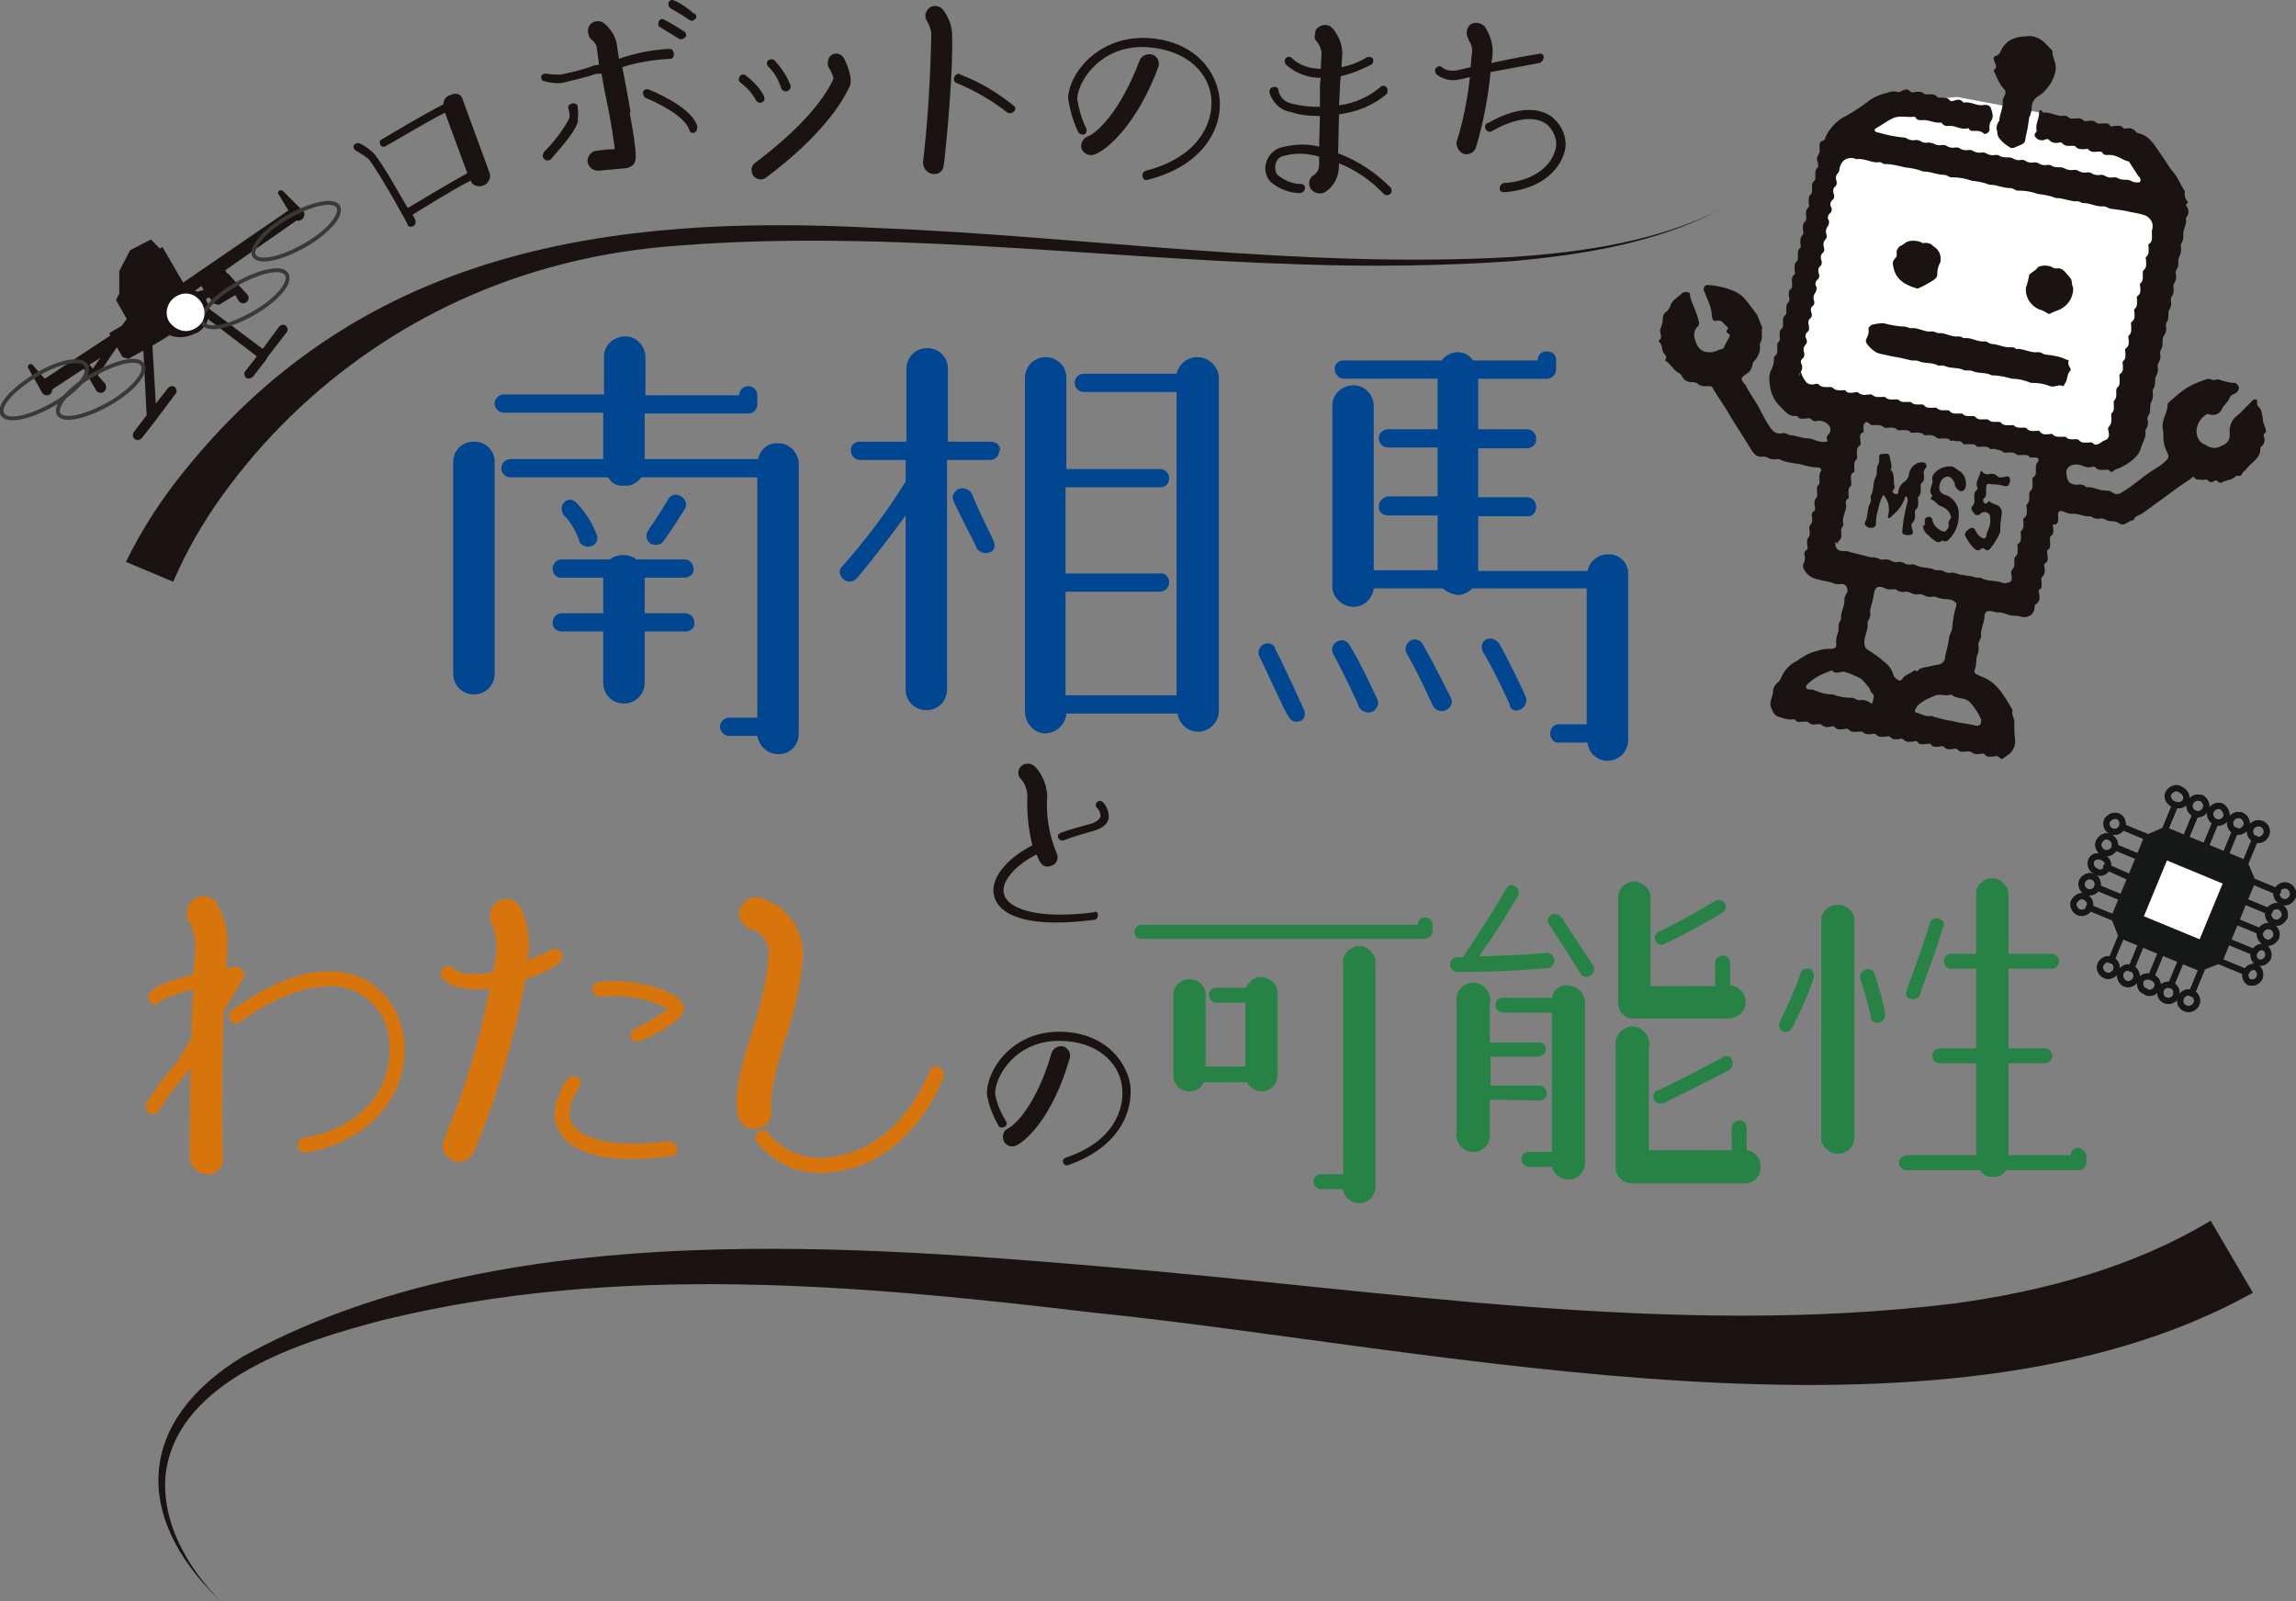
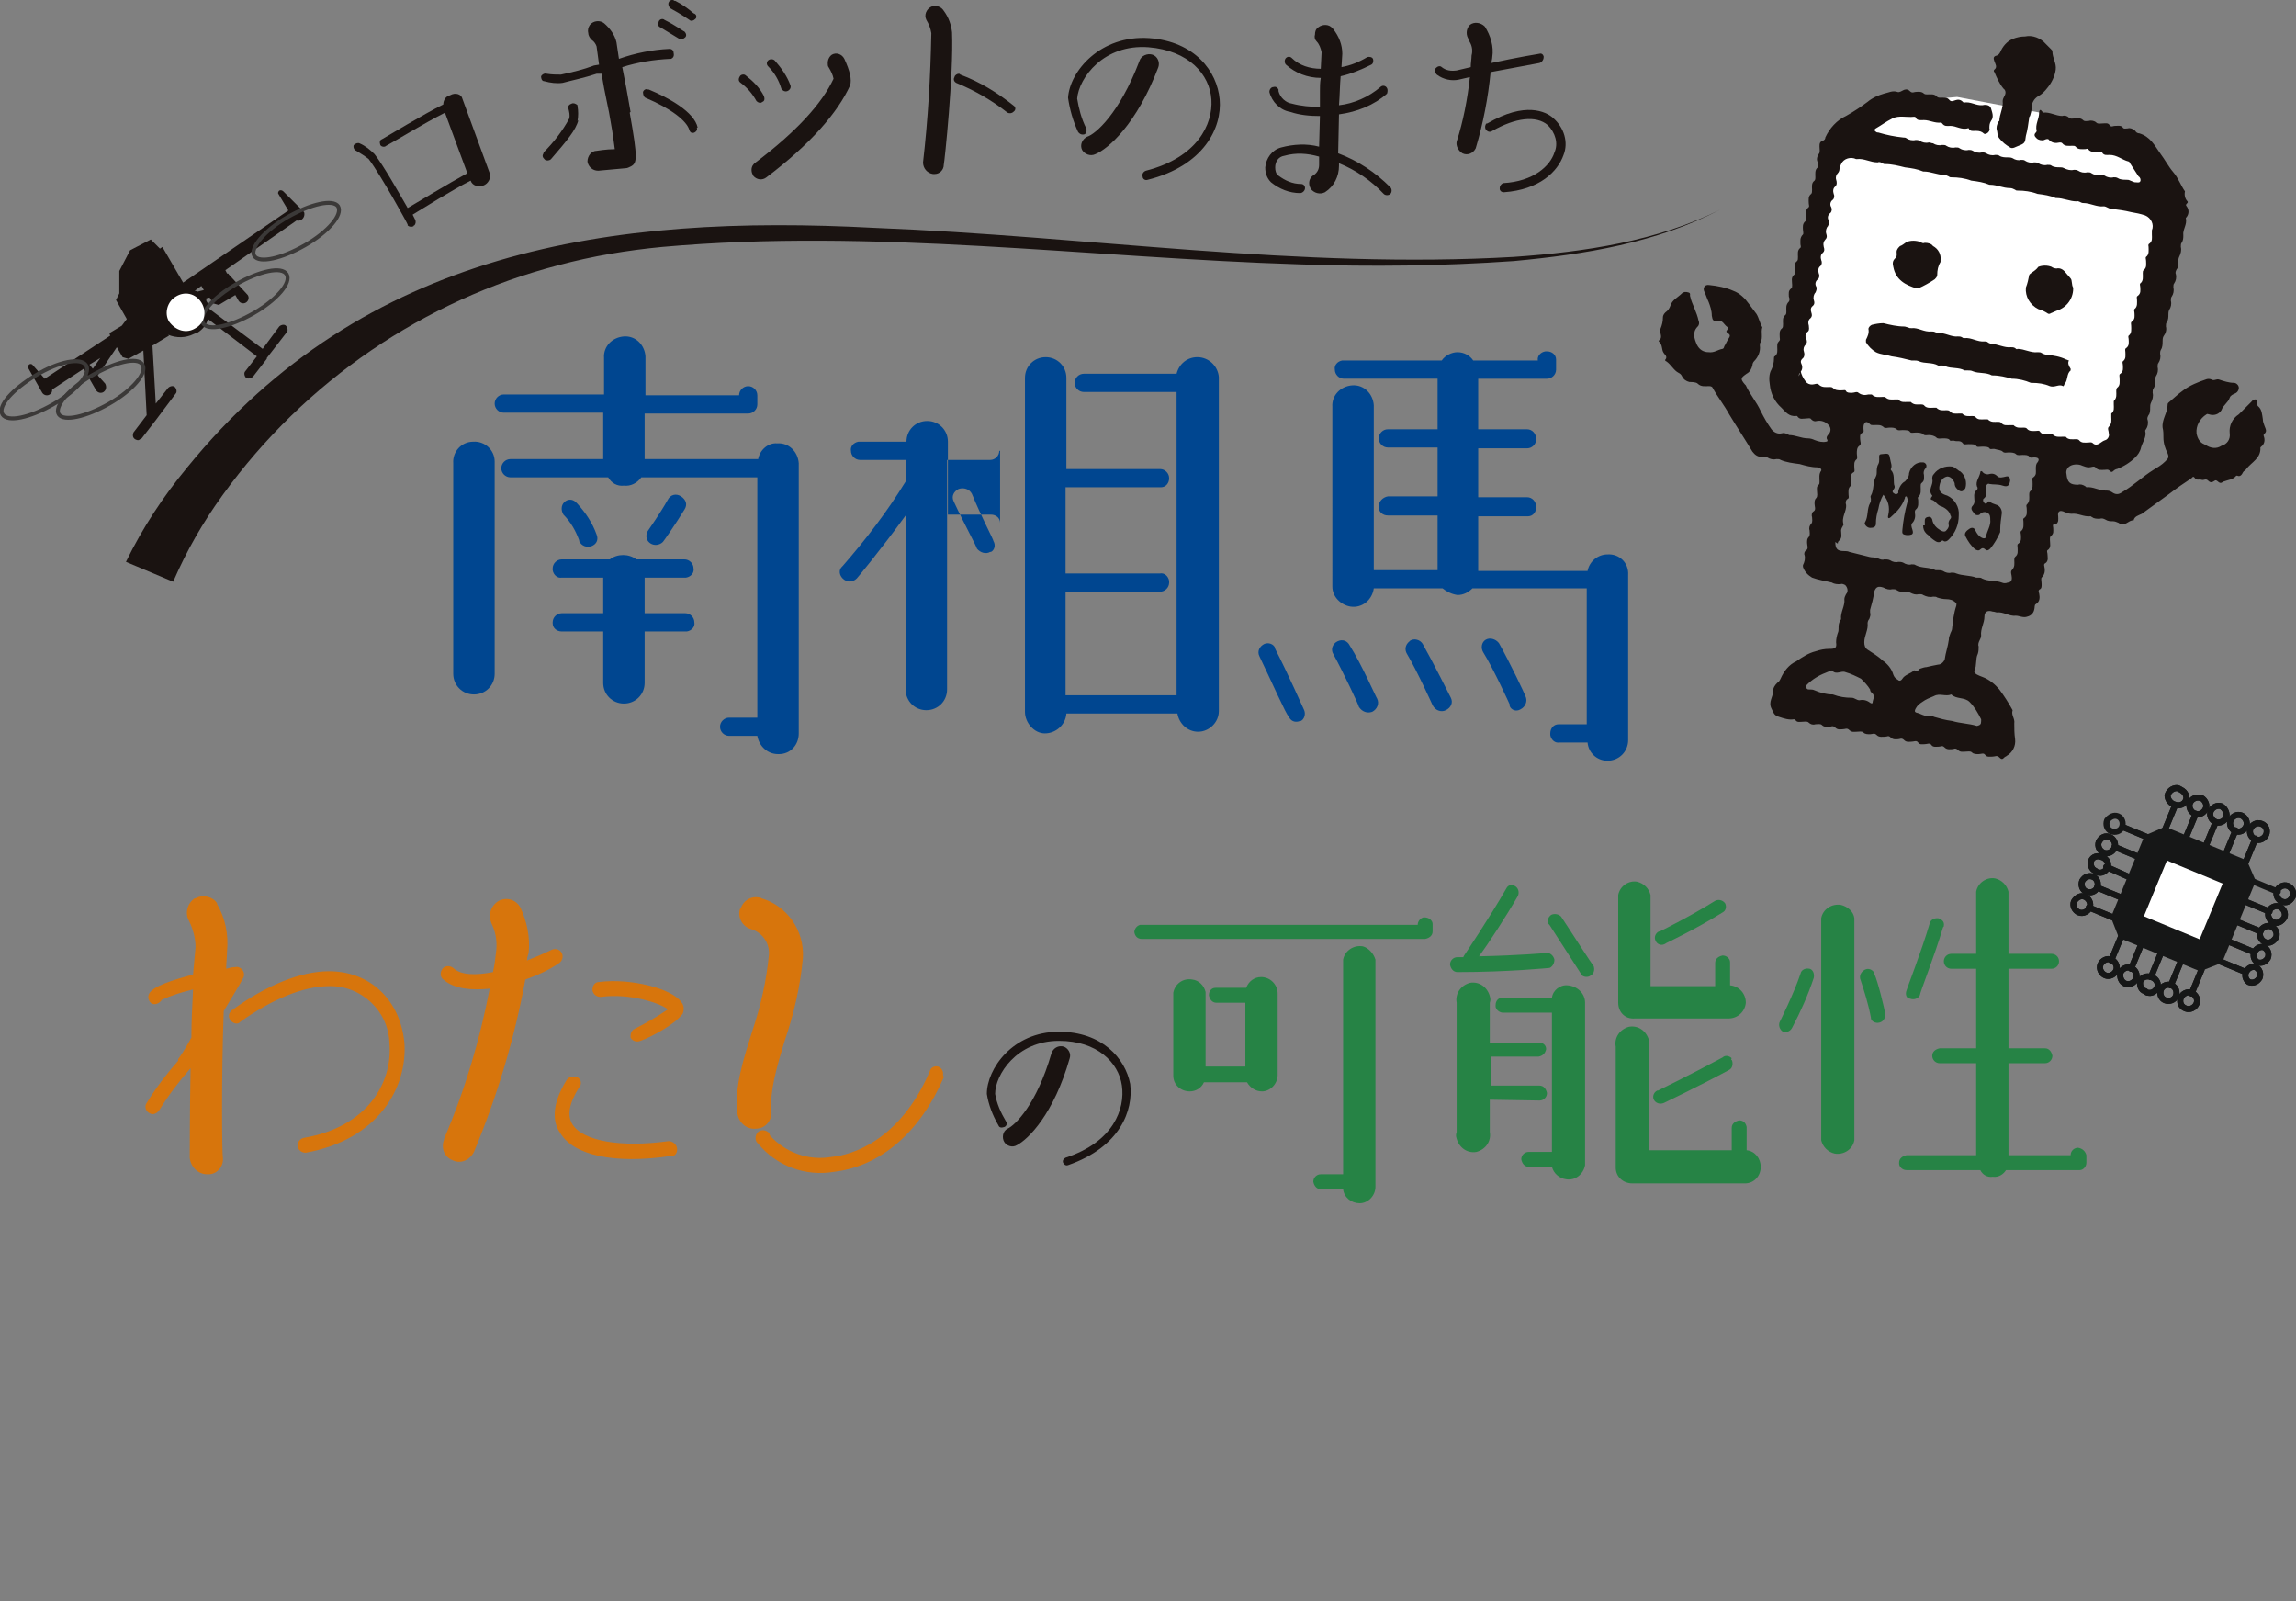
<svg xmlns="http://www.w3.org/2000/svg" version="1.1" id="レイヤー_1" x="0px" y="0px" viewBox="0 0 277.1 193.2" style="enable-background:new 0 0 277.1 193.2;" xml:space="preserve">
  <rect x="0" y="0" width="277.1" height="193.2" fill="#808080" stroke="none" />
  <style type="text/css">
	.st0{fill:#FFFFFF;}
	.st1{fill:#D7750C;}
	.st2{fill:#1A1311;}
	.st3{fill:#268345;}
	.st4{fill:#004690;}
	.st5{fill:none;stroke:#3B3938;stroke-width:0.47;stroke-miterlimit:10;}
	.st6{fill:#161717;}
	.st7{fill:none;stroke:#161717;stroke-width:0.73;stroke-linecap:round;stroke-linejoin:round;}
	.st8{fill:none;stroke:#161717;stroke-width:0.72;stroke-linecap:round;stroke-linejoin:round;}
</style>
  <g id="グループ_166">
    <g id="グループ_159">
      <g id="グループ_158">
        <g id="グループ_150">
          <g id="マスクグループ_3">
            <path id="パス_650-2" class="st0" d="M249.4,14.2l-13.2-2.5l-8.4,0.7l-7.1,5.6l-4.5,28.9c0,0,18.1,3.6,18.5,3.7       s19.9,3.8,19.9,3.8l1.8-2.2l7-27.3c0,0-3.7-7.2-4.5-7.4S249.4,14.2,249.4,14.2z" />
            <path id="パス_572-2" class="st1" d="M26.9,139.7c0.1,1-0.6,1.9-1.6,2c0,0,0,0,0,0H25c-1.1,0-2-0.9-2.1-2       c0-0.3,0-5.1,0.1-10.8c-1.4,1.6-2.7,3.3-3.8,5.1c-0.3,0.4-0.8,0.6-1.2,0.3c-0.4-0.2-0.6-0.8-0.3-1.2l0,0       c1.1-1.8,2.4-3.5,3.8-5.1v-0.2c0.1-0.1,0.8-1.1,1.6-2.6c0-1.9,0.1-3.8,0.2-5.8c-1.3,0.3-2.6,0.7-3.9,1.3h0.1       c-0.3,0.4-0.8,0.6-1.2,0.4c-0.4-0.3-0.5-0.8-0.3-1.2c0.5-0.9,2.7-1.6,5.3-2.3c0.1-1.1,0.2-2.3,0.3-3.3c0-1.1-0.3-2.2-0.8-3.2       c-0.5-0.9-0.2-2.1,0.7-2.7h0.1c0.9-0.5,2.1-0.2,2.6,0.6c0,0,0,0,0,0c0,0,0,0.1,0,0.1c1,1.7,1.4,3.7,1.2,5.7       c0,0.7-0.1,1.3-0.1,2.1c0.4-0.1,0.7-0.2,1.1-0.2c0.3-0.1,0.7,0.1,0.9,0.4c0.2,0.3,0.2,0.7,0,1c-0.4,0.8-1.3,2.2-2.3,3.9       C26.7,130.1,26.8,139.5,26.9,139.7 M36.9,139.1c-0.5,0-0.9-0.3-1-0.8c0-0.5,0.3-0.9,0.8-1l0,0c7.6-1.3,10.7-6.6,10.3-11.4       c-0.1-3.9-3.4-7-7.3-6.9c-3.1,0-6.9,1.6-10.7,4.3c-0.3,0.4-0.9,0.2-1.2-0.2c-0.3-0.4-0.2-0.9,0.2-1.2c4.1-3,8.3-4.7,11.7-4.7       c5,0,8.6,3.5,9.1,8.6C49.2,131.2,45.7,137.5,36.9,139.1" />
            <path id="パス_573-2" class="st1" d="M63.4,118.2c-1.3,7.1-3.4,14.1-6.2,20.8c-0.5,1-1.6,1.5-2.6,1c-1-0.4-1.4-1.5-1-2.5       c0,0,0,0,0-0.1c2.5-5.8,4.3-11.9,5.5-18.1c-2.1,0.2-4.2,0.1-5.6-1.1c-0.4-0.3-0.4-0.9-0.1-1.3c0,0,0,0,0,0       c0.3-0.4,0.9-0.4,1.3-0.1c0.9,0.9,2.8,0.9,4.8,0.5c0.2-0.9,0.3-1.8,0.4-2.7c0.1-1.1-0.1-2.2-0.6-3.2c-0.4-1-0.1-2.1,0.9-2.7       c1-0.5,2.1-0.1,2.6,0.8l0,0c0.8,1.7,1.2,3.6,1,5.5c-0.1,0.3-0.2,0.6-0.2,0.9c1-0.4,2-0.8,3-1.3c0.5-0.2,1,0,1.2,0.4       c0.2,0.4,0.1,0.9-0.3,1.2c0,0,0,0,0,0l0,0C66.2,117.1,64.8,117.7,63.4,118.2 M81.7,138.5c0.1,0.4-0.1,0.9-0.5,1c0,0,0,0,0,0       c-0.1,0-0.2,0-0.3,0c-6.8,1-11.7-0.1-13.3-2.8c-0.8-1.1-1.2-3.2,0.8-6.4c0.3-0.4,0.8-0.5,1.2-0.3c0,0,0,0,0,0h0.1       c0.4,0.2,0.5,0.7,0.3,1.1l-0.1,0.1c-1.2,1.9-1.5,3.4-0.8,4.5c1.3,2,5.8,2.8,11.6,2C81.1,137.7,81.6,138,81.7,138.5 M82.3,122.4       c-0.7,1.1-3.6,2.7-5,3.2c-0.5,0.2-1,0-1.2-0.4V125c0-0.3,0.1-0.6,0.4-0.8c1.4-0.7,2.8-1.5,4.1-2.4c-0.8-0.7-4.6-2-8.1-1.5       c-0.5,0-0.9-0.3-1-0.8c0-0.6,0.3-1,0.8-1c3.8-0.5,8.8,0.8,9.9,2.4c0.4,0.4,0.4,1.1,0.1,1.6" />
            <path id="パス_574-2" class="st1" d="M91.2,136.2c-1.1,0.1-2-0.7-2.2-1.8c-0.4-3.2,0.7-6.5,1.8-10c1-3,1.7-6,2-9.2       c0.1-1.4-0.8-2.7-2.2-3.1c-1-0.3-1.6-1.4-1.3-2.4l0.1-0.1c0.3-0.9,1.2-1.5,2.2-1.3c0,0,0,0,0,0c0.1,0,0.2,0,0.3,0.1       c3.1,0.9,5.2,3.9,5,7.2c-0.3,3.4-1.1,6.8-2.2,10c-1,3.3-1.8,6.1-1.6,8.4C93.2,135.2,92.4,136.2,91.2,136.2       C91.3,136.3,91.3,136.3,91.2,136.2 M113.9,130c-2.8,6.5-7.5,10.7-13.2,11.4c-3.5,0.6-7-0.7-9.2-3.4c-0.4-0.3-0.4-0.9-0.1-1.3       c0.3-0.4,0.9-0.4,1.3-0.1c0.1,0.1,0.2,0.2,0.2,0.3v0.1c1.9,2.1,4.7,3.1,7.5,2.6c2.3-0.2,8.2-1.9,11.8-10.3       c0.1-0.5,0.6-0.7,1-0.6s0.7,0.6,0.6,1C113.9,129.9,113.9,130,113.9,130" />
            <path id="パス_575-2" class="st2" d="M128.9,140.6c-0.3,0.1-0.5-0.1-0.6-0.3c-0.1-0.3,0.1-0.5,0.3-0.6       c5.8-1.9,7.2-5.9,6.8-8.7s-3-5.4-7.6-5.4c-5.1,0-7.7,4.1-7.7,6.4c0.2,1.2,0.7,2.3,1.3,3.3c0.2,0.2,0.1,0.6-0.2,0.7c0,0,0,0,0,0       c-0.3,0.1-0.6,0.1-0.7-0.2c-0.7-1.2-1.2-2.5-1.4-3.8c0-3,3.1-7.5,8.7-7.5c5.2,0,8,3.2,8.6,6.3       C136.8,134,135.2,138.4,128.9,140.6 M129.1,127.7c-1.9,6.7-5,9.8-6.4,10.5c-0.5,0.3-1.2,0.1-1.5-0.4c0,0,0,0,0,0l0,0       c-0.3-0.5-0.2-1.3,0.4-1.6c0,0,0,0,0,0l0,0c0.9-0.4,3.5-2.9,5.3-9.1c0.2-0.6,0.8-1,1.5-0.8c0,0,0,0,0,0l0,0       C128.9,126.5,129.3,127.1,129.1,127.7" />
            <path id="パス_576-2" class="st3" d="M172.9,111.5v0.9c0,0.5-0.4,0.8-0.9,0.9h-34.2c-0.5,0-0.8-0.3-0.9-0.8c0,0,0,0,0,0l0,0       c0-0.4,0.3-0.8,0.7-0.9c0,0,0,0,0,0h33.5c0-0.4,0.3-0.8,0.7-0.9c0,0,0,0,0,0c0,0,0.1,0,0.1,0       C172.5,110.7,172.9,111.1,172.9,111.5 M154.2,119.9v9.8c0,1.1-0.9,2-1.9,2l0,0c-0.7,0-1.4-0.4-1.8-1.1h-5.2       c-0.3,0.7-1,1.1-1.7,1.1c-1.1,0-2-0.8-2-1.9c0,0,0,0,0-0.1v-9.9c0.2-1.1,1.2-1.8,2.3-1.6c0.8,0.1,1.4,0.7,1.6,1.5v9h4.8V121       h-3.5c-0.5,0-0.8-0.4-0.9-0.9c0-0.5,0.3-0.9,0.8-0.9c0,0,0,0,0,0h3.7c0.3-0.8,1-1.3,1.8-1.3       C153.3,117.9,154.2,118.8,154.2,119.9L154.2,119.9 M166,115.8v27.4c0,1.1-0.9,2-1.9,2l0,0c-1,0-1.9-0.7-2-1.7h-2.7       c-0.5,0-0.8-0.4-0.9-0.9c0-0.5,0.4-0.9,0.9-0.9h2.7v-25.9c0.2-1.1,1.3-1.8,2.4-1.6C165.2,114.4,165.8,115.1,166,115.8" />
            <path id="パス_577-2" class="st3" d="M187,116.8c-0.1,0-4.9,0.5-11.1,0.5c-0.5,0-0.8-0.4-0.9-0.9c0-0.5,0.4-0.9,0.9-0.9h0.7       l0.1-0.2c0,0,3.1-4.6,5.1-8.1c0.2-0.4,0.6-0.5,1-0.3l0,0c0.4,0.2,0.6,0.7,0.4,1.2c-1.5,2.6-3.6,5.8-4.7,7.3       c4.8-0.1,8.1-0.4,8.1-0.4c0.4-0.1,0.9,0.3,1,0.8C187.6,116.3,187.3,116.7,187,116.8 M179.8,132.7v3.9c0.2,1.1-0.5,2.1-1.6,2.4       c-1.1,0.2-2.1-0.5-2.4-1.6c-0.1-0.3-0.1-0.5,0-0.8V121c-0.2-1.1,0.5-2.1,1.6-2.4c1.1-0.2,2.1,0.5,2.4,1.6       c0.1,0.3,0.1,0.5,0,0.8v4.8h5.9c0.5,0,0.9,0.3,0.9,0.8c0,0,0,0,0,0l0,0c-0.1,0.5-0.4,0.8-0.9,0.9h-5.8v3.5h5.9       c0.5,0,0.8,0.4,0.9,0.9c0,0.5-0.4,0.9-0.9,0.9c0,0,0,0,0,0L179.8,132.7z M191.3,121v19.6c-0.2,1.1-1.2,1.9-2.3,1.7       c-0.8-0.1-1.5-0.7-1.7-1.5h-2.8c-0.5,0-0.8-0.4-0.9-0.9c0-0.5,0.4-0.9,0.9-0.9h2.8v-16.8h-5.9c-0.4,0-0.8-0.3-0.9-0.7v-0.2       c0-0.5,0.3-0.9,0.8-0.9c0,0,0,0,0,0l0,0h6c0.1-0.9,1-1.6,1.9-1.5C190.4,119,191.3,119.9,191.3,121 M192.3,116.5       c0.2,0.4,0.1,1-0.3,1.2c-0.4,0.3-0.9,0.2-1.2-0.1c0,0,0,0,0,0c0,0,0,0,0-0.1l-3.8-5.9c-0.4-0.3-0.2-0.9,0.2-1.2       c0.4-0.2,0.9-0.1,1.2,0.2C189.6,112.4,192.2,116.5,192.3,116.5 M212.5,140.8c0,1.1-0.8,2-1.9,2c0,0,0,0-0.1,0H197       c-1.1,0-2-0.8-2-1.9c0,0,0,0,0-0.1v-14.5c-0.2-1.1,0.5-2.1,1.6-2.4c1.1-0.2,2.1,0.5,2.4,1.6c0.1,0.3,0.1,0.5,0,0.8v12.5h10       v-2.7c0-0.5,0.4-0.8,0.9-0.9c0.5,0,0.8,0.3,0.9,0.8c0,0,0,0,0,0v2.8c1,0.1,1.7,1,1.7,2 M195.3,121v-13c0.2-1.1,1.3-1.8,2.3-1.6       c0.8,0.2,1.4,0.8,1.6,1.6v11h7.8v-2.8c0-0.5,0.4-0.8,0.9-0.9c0.5,0,0.9,0.4,0.9,0.8v2.8c1.1,0.1,1.9,1,1.9,2.1       c-0.1,1.1-1,1.9-2.1,1.9h-11.3C196.1,123,195.3,122.1,195.3,121L195.3,121 M209,127.9c0.2,0.4,0.1,1-0.3,1.2       c-3.7,2-7.9,4-7.9,4c-0.5,0.2-1,0-1.2-0.4c-0.2-0.4,0-0.9,0.4-1.1c0,0,0,0,0,0h0.1c0,0,4.1-2,7.8-4c0.3-0.3,0.8-0.2,1.1,0.1       c0,0,0,0,0,0C208.9,127.8,208.9,127.9,209,127.9 M199.8,113.5c-0.2-0.4,0-0.9,0.4-1.1c0,0,0,0,0,0h0.1c0,0,3.5-1.7,6.7-3.7       c0.4-0.2,0.9-0.1,1.2,0.3c0,0,0,0,0,0l0,0c0.2,0.4,0.1,0.9-0.3,1.1c0,0,0,0,0,0l0,0c-3.2,2-6.8,3.7-6.8,3.7       C200.6,114.2,200,114,199.8,113.5" />
            <path id="パス_578-2" class="st3" d="M218.9,118c-0.7,2.1-1.6,4.1-2.6,6c-0.2,0.4-0.6,0.6-1,0.5h-0.1       c-0.4-0.2-0.6-0.8-0.4-1.2c0,0,1.7-3.4,2.5-5.8c0.1-0.5,0.6-0.7,1.1-0.6C218.8,117,219,117.5,218.9,118L218.9,118 M223.8,110.8       v26.8c-0.2,1.1-1.3,1.8-2.4,1.6c-0.8-0.2-1.4-0.8-1.6-1.6v-26.8c0.2-1.1,1.3-1.8,2.4-1.6C223,109.4,223.7,110,223.8,110.8        M227.5,122.3c0.1,0.5-0.2,1-0.7,1.1c-0.4,0.1-0.9-0.1-1-0.5v-0.1c-0.3-1.6-0.8-3.2-1.3-4.7c-0.1-0.5,0.2-0.9,0.6-1.1       c0.4-0.2,0.9,0,1.1,0.4c0,0,0,0,0,0c0,0,0,0,0,0.1C226.6,118.3,227.5,121.9,227.5,122.3 M251.8,139.4v0.9       c0,0.5-0.4,0.9-0.8,0.9h-8.9c-0.3,0.5-0.9,0.9-1.6,0.8c-0.6,0.1-1.2-0.2-1.5-0.8h-8.9c-0.5,0-0.9-0.4-0.9-0.8v-0.1       c0-0.5,0.4-0.8,0.9-0.9h8.4v-11.1h-4.4c-0.5,0-0.9-0.4-0.9-0.9c0-0.5,0.4-0.8,0.9-0.9h4.4v-9.6h-3c-0.5,0-0.9-0.4-0.9-0.9       c0-0.5,0.4-0.9,0.9-0.9h3v-7.5c0.2-1.1,1.3-1.8,2.3-1.6c0.8,0.2,1.4,0.8,1.6,1.6v7.5h5.2c0.5,0,0.9,0.4,0.9,0.9       c0,0.5-0.4,0.9-0.9,0.9h-5.2v9.6h4.4c0.5,0,0.8,0.4,0.9,0.9c0,0.5-0.4,0.9-0.9,0.9h-4.4v11.1h7.5c0-0.5,0.4-0.9,0.9-0.9       C251.4,138.6,251.7,139,251.8,139.4 M230.1,119.5c0-0.1,1.8-4.7,2.8-8.1c0.1-0.4,0.5-0.6,0.9-0.6c0,0,0,0,0,0h0.1       c0.4,0.1,0.8,0.4,0.7,0.9c0,0.1,0,0.1-0.1,0.2c-1,3.4-2.8,7.9-2.8,8.2c-0.2,0.4-0.7,0.6-1.2,0.4       C230.1,120.5,229.9,120,230.1,119.5C230.1,119.6,230.1,119.6,230.1,119.5" />
-             <path id="パス_579-2" class="st2" d="M132.5,110.4c0,0.3-0.1,0.5-0.4,0.6h-0.1c-6.9,0.9-11.2-0.1-12-2.8       c-0.6-2,1.3-4.5,4.6-6.2c-0.5-2-0.7-4-0.6-6.1c-0.1-0.7-0.3-1.4-0.8-1.9c-0.4-0.4-0.4-1.1,0-1.5c0,0,0,0,0,0l0.1-0.1       c0.5-0.4,1.2-0.3,1.6,0.1l0,0c0.9,0.9,1.4,2.2,1.5,3.5c-0.2,2.3,0.2,4.7,1.1,6.9c0.3,0.5,0.1,1.2-0.4,1.5c0,0,0,0,0,0h-0.1       c-0.5,0.3-1.1,0.2-1.4-0.3c0,0,0,0,0,0c0,0-0.1-0.1-0.1-0.1c0,0-0.2-0.4-0.4-0.9c-2.7,1.4-4.4,3.4-3.9,4.9s3.5,3,10.8,2.1       C132.3,109.9,132.5,110.1,132.5,110.4C132.6,110.4,132.6,110.4,132.5,110.4L132.5,110.4 M133.8,98.8c-0.2,0.8-1,1.3-2.3,1.6       c-1,0.3-2.1,0.6-3.1,1c-0.3,0.1-0.6-0.1-0.7-0.3c-0.1-0.3,0.1-0.5,0.3-0.6c1.1-0.4,2.2-0.7,3.3-1c0.9-0.2,1.4-0.6,1.5-0.9       s-0.2-1-0.4-1.1c-0.2-0.2-0.2-0.5,0-0.7l0,0c0.2-0.2,0.5-0.2,0.7,0C133.6,97.3,133.9,98.1,133.8,98.8" />
            <path id="パス_580-2" class="st4" d="M59.7,55.9v25.4c0,1.4-1.1,2.5-2.5,2.5c-1.4,0-2.5-1.1-2.5-2.5V55.9       c-0.1-1.4,1-2.6,2.4-2.6c1.4-0.1,2.6,1,2.6,2.4C59.7,55.7,59.7,55.8,59.7,55.9 M96.4,55.9v32.6c0,1.4-1,2.5-2.4,2.5       c0,0,0,0-0.1,0l0,0c-1.3,0-2.3-1-2.5-2.2H88c-0.6,0-1.1-0.5-1.1-1.1s0.5-1.1,1.1-1.1h3.4v-29h-14c-0.5,0.7-1.3,1.1-2.1,1       c-0.8,0.1-1.5-0.3-1.9-1H61.6c-0.6,0-1.1-0.5-1.1-1.1s0.5-1.1,1.1-1.1h11.2v-5.6h-12c-0.6,0-1.1-0.5-1.1-1.1       c0-0.6,0.5-1.1,1.1-1.1l0,0h12.1v-4.4c-0.1-1.4,1-2.5,2.4-2.6s2.5,1,2.6,2.4v4.7h11.3c0-0.6,0.5-1.1,1.1-1.1       c0.6,0,1.1,0.5,1.1,1.1l0,0v1.1c0,0.6-0.5,1.1-1.1,1.1l0,0H77.8v5.5h13.7c0.2-1.1,1.2-2,2.3-1.9C95.2,53.4,96.3,54.5,96.4,55.9       C96.4,55.8,96.4,55.8,96.4,55.9L96.4,55.9 M77.8,69.7v4.3h4.9c0.6,0,1.1,0.5,1.1,1.1l0,0c0.1,0.5-0.3,1-0.9,1.1       c0,0-0.1,0-0.1,0h-5v6.2c0,1.4-1.1,2.5-2.5,2.5c-1.4,0-2.5-1.1-2.5-2.5v-6.2h-5c-0.6,0-1.1-0.4-1.1-1c0,0,0,0,0,0v-0.1       c0-0.6,0.5-1.1,1.1-1.1l0,0h5v-4.3h-5c-0.5,0.1-1-0.3-1.1-0.9c0,0,0,0,0,0c0-0.1,0-0.1,0-0.2c0-0.6,0.5-1.1,1.1-1.1l0,0h5.8       c0.9-0.7,2.3-0.7,3.2,0h5.8c0.6,0,1.1,0.5,1.1,1.1l0,0c0.1,0.5-0.3,1-0.9,1.1c0,0,0,0,0,0c-0.1,0-0.1,0-0.2,0H77.8z M68,62.1       c-0.3-0.5-0.3-1.1,0.1-1.5c0.4-0.4,1-0.4,1.4,0c0,0,0,0,0.1,0.1l0.1,0.1c1,1.1,1.8,2.3,2.3,3.7c0.2,0.5,0.1,1-0.4,1.3l-0.2,0.1       c-0.6,0.2-1.2,0-1.5-0.6c0,0,0-0.1,0-0.1C69.5,64.1,68.9,63,68,62.1 M78.4,65.5c-0.5-0.4-0.5-1.1-0.1-1.6l0,0       c0,0,1.4-2,2.3-3.6c0.3-0.6,1-0.8,1.6-0.4s0.8,1,0.4,1.6c-1.1,1.8-2.5,3.8-2.6,3.9C79.6,65.8,78.9,65.9,78.4,65.5       C78.5,65.5,78.5,65.5,78.4,65.5L78.4,65.5" />
-             <path id="パス_581-2" class="st4" d="M120.6,54.4c0,0.6-0.5,1.1-1.1,1.1h-5.2v27.7c0,1.4-1.1,2.5-2.5,2.5s-2.5-1.1-2.5-2.5       v-21c-3.2,4.4-5.8,7.5-5.9,7.6c-0.5,0.5-1.2,0.5-1.7,0c-0.4-0.4-0.5-1-0.1-1.4c0,0,0,0,0,0l0.1-0.1c2.8-3.2,5.4-6.6,7.6-10.2       v-2.6h-5.5c-0.6,0-1.1-0.5-1.1-1.1l0,0c-0.1-0.5,0.3-1,0.9-1.1c0,0,0,0,0,0c0.1,0,0.1,0,0.2,0h5.6v-8.8c0-1.4,1.1-2.5,2.5-2.5       s2.5,1.1,2.5,2.5v8.8h5.2c0.6,0,1.1,0.4,1.1,1V54.4 M119.9,65.3c0.3,0.5,0.1,1.1-0.3,1.3h-0.1c-0.5,0.3-1.2,0.1-1.6-0.4       c0-0.2-1.5-2.9-2.8-5.7c-0.3-0.6,0-1.2,0.6-1.5c0.6-0.2,1.3,0,1.6,0.6C118.4,62.3,119.9,65.1,119.9,65.3 M147.1,45.5v40.3       c0,1.4-1.2,2.5-2.5,2.5c-1.3,0-2.3-1-2.5-2.2h-13.4c-0.1,1.4-1.3,2.4-2.6,2.4s-2.4-1.3-2.4-2.6l0,0V45.6c0-1.4,1.1-2.5,2.5-2.5       s2.5,1.1,2.5,2.5v11H140c0.6,0,1.1,0.5,1.1,1.1c0,0.6-0.4,1.1-1,1.1h-11.5v10.4H140c0.5-0.1,1,0.3,1.1,0.9c0,0,0,0.1,0,0.1v0.1       c0,0.6-0.5,1.1-1.1,1.1h-11.4v12.5h13.4V47.3h-11.2c-0.6,0-1.1-0.5-1.1-1.1c0-0.6,0.5-1.1,1.1-1.1h11.2c0.3-1.2,1.3-2,2.5-2       C145.9,43.1,147,44.2,147.1,45.5L147.1,45.5" />
+             <path id="パス_581-2" class="st4" d="M120.6,54.4c0,0.6-0.5,1.1-1.1,1.1h-5.2v27.7c0,1.4-1.1,2.5-2.5,2.5s-2.5-1.1-2.5-2.5       v-21c-3.2,4.4-5.8,7.5-5.9,7.6c-0.5,0.5-1.2,0.5-1.7,0c-0.4-0.4-0.5-1-0.1-1.4c0,0,0,0,0,0l0.1-0.1c2.8-3.2,5.4-6.6,7.6-10.2       v-2.6h-5.5c-0.6,0-1.1-0.5-1.1-1.1l0,0c-0.1-0.5,0.3-1,0.9-1.1c0,0,0,0,0,0c0.1,0,0.1,0,0.2,0h5.6c0-1.4,1.1-2.5,2.5-2.5       s2.5,1.1,2.5,2.5v8.8h5.2c0.6,0,1.1,0.4,1.1,1V54.4 M119.9,65.3c0.3,0.5,0.1,1.1-0.3,1.3h-0.1c-0.5,0.3-1.2,0.1-1.6-0.4       c0-0.2-1.5-2.9-2.8-5.7c-0.3-0.6,0-1.2,0.6-1.5c0.6-0.2,1.3,0,1.6,0.6C118.4,62.3,119.9,65.1,119.9,65.3 M147.1,45.5v40.3       c0,1.4-1.2,2.5-2.5,2.5c-1.3,0-2.3-1-2.5-2.2h-13.4c-0.1,1.4-1.3,2.4-2.6,2.4s-2.4-1.3-2.4-2.6l0,0V45.6c0-1.4,1.1-2.5,2.5-2.5       s2.5,1.1,2.5,2.5v11H140c0.6,0,1.1,0.5,1.1,1.1c0,0.6-0.4,1.1-1,1.1h-11.5v10.4H140c0.5-0.1,1,0.3,1.1,0.9c0,0,0,0.1,0,0.1v0.1       c0,0.6-0.5,1.1-1.1,1.1h-11.4v12.5h13.4V47.3h-11.2c-0.6,0-1.1-0.5-1.1-1.1c0-0.6,0.5-1.1,1.1-1.1h11.2c0.3-1.2,1.3-2,2.5-2       C145.9,43.1,147,44.2,147.1,45.5L147.1,45.5" />
            <path id="パス_582-2" class="st4" d="M157.4,85.7c0.2,0.5,0,1.1-0.4,1.3c0,0,0,0,0,0h-0.1c-0.5,0.2-1,0.1-1.3-0.4       c0-0.1-0.1-0.1-0.1-0.2c-0.2,0-2.1-4.3-3.5-7.2c-0.3-0.6,0-1.2,0.6-1.5c0.5-0.2,1.1,0,1.3,0.5c0,0,0,0,0,0c0,0,0,0.1,0,0.1       C155.4,81.2,157.3,85.5,157.4,85.7 M196.5,69.4v19.9c0,1.4-1.1,2.5-2.5,2.5l0,0c-1.3,0-2.3-1-2.4-2.2h-3.4       c-0.5,0.1-1-0.3-1.1-0.9c0,0,0,0,0,0c0-0.1,0-0.2,0-0.2c0-0.6,0.4-1.1,1-1.1h3.4V71h-13.8c-0.5,0.5-1.1,0.8-1.8,0.8       c-0.7-0.1-1.3-0.4-1.8-0.8h-8.3c-0.2,1.4-1.4,2.4-2.8,2.2c-1.2-0.2-2.2-1.2-2.2-2.4V49.1c-0.1-1.4,1-2.5,2.4-2.6s2.5,1,2.6,2.4       v19.9h7.7v-6.6h-6c-0.6,0-1.1-0.4-1.1-1v-0.1c0-0.6,0.5-1.1,1.1-1.2h6v-5.9h-6c-0.6,0-1.1-0.5-1.1-1.1c0-0.6,0.5-1.1,1.1-1.1h6       v-6.1h-11.3c-0.6,0-1.1-0.5-1.1-1.1l0,0c-0.1-0.5,0.3-1,0.9-1.1c0,0,0,0,0,0c0.1,0,0.1,0,0.2,0H174c0.4-0.6,1.2-1,1.9-1       c0.8,0,1.5,0.4,1.9,1h7.8c-0.1-0.5,0.3-1,0.9-1.1c0.1,0,0.2,0,0.2,0c0.6,0,1.1,0.4,1.1,1v1.2c0,0.6-0.5,1.1-1.1,1.1h-8.3v6.1       h5.9c0.6,0,1.1,0.5,1.1,1.2c0,0.6-0.5,1.1-1.1,1.1l0,0h-5.9V60h5.9c0.6,0,1.1,0.5,1.1,1.2c0,0.6-0.4,1.1-1,1.1h-6v6.6h13.2       c0.2-1.1,1.2-2,2.4-2C195.4,66.8,196.6,67.9,196.5,69.4C196.6,69.3,196.6,69.3,196.5,69.4L196.5,69.4 M166.2,84.3       c0.3,0.6,0,1.3-0.6,1.6c-0.6,0.2-1.2,0-1.6-0.6c0-0.2-1.9-4.2-3.1-6.4c-0.3-0.5-0.1-1.2,0.5-1.5s1.2-0.1,1.5,0.5l0,0       C164.3,80.1,166.1,84.2,166.2,84.3 M175.1,84.2c0.3,0.6,0,1.2-0.6,1.5c0,0,0,0,0,0c-0.6,0.3-1.3,0-1.6-0.6c0,0-1.9-4.2-3.1-6.2       c-0.3-0.5-0.2-1.1,0.3-1.5c0,0,0,0,0,0l0.1-0.1c0.5-0.3,1.2-0.1,1.5,0.4C173,80,175,84,175.1,84.2 M184.1,84       c0.3,0.6,0,1.3-0.6,1.6c-0.5,0.3-1.1,0.1-1.3-0.4c0,0,0,0,0,0V85c0,0-1.9-4.2-3.2-6.3c-0.3-0.5-0.2-1.2,0.3-1.5c0,0,0,0,0,0       l0,0c0.5-0.3,1.2-0.1,1.6,0.4C182.2,79.9,184.1,83.9,184.1,84" />
            <path id="パス_583-2" class="st2" d="M55.8,11.9l3.3,9c0.2,0.6-0.2,1.3-0.8,1.5c-0.6,0.2-1.3,0-1.5-0.6c0,0,0,0,0,0l0,0l0,0       c-2.2,1.1-6,3.5-7,4.1l0.3,0.6c0.1,0.2,0.1,0.5-0.1,0.7c0,0,0,0,0,0c0,0-0.1,0-0.1,0.1c-0.2,0.1-0.5,0.1-0.7-0.1c0,0,0,0,0-0.1       c0-0.1-3.2-5.9-4.7-7.9c-0.5-0.4-1-0.7-1.5-1c-0.3-0.1-0.4-0.5-0.3-0.7c0,0,0,0,0,0v0c0.2-0.2,0.5-0.3,0.7-0.2c0,0,0,0,0,0l0,0       c0.7,0.3,1.3,0.8,1.8,1.3c1.1,1.4,2.9,4.6,4,6.5c1.2-0.7,5-3,7.2-4.2l-2.7-7.3c-2.4,1.2-6.5,3.7-7.1,4       c-0.2,0.2-0.6,0.1-0.7-0.1c0,0,0,0,0,0l0,0c-0.1-0.3-0.1-0.6,0.2-0.7c0.7-0.4,5-3,7.4-4.2c0-0.5,0.3-1,0.8-1.1       C55,11.1,55.7,11.4,55.8,11.9c0.1,0.1,0.1,0.1,0.1,0.1l0,0" />
            <path id="パス_584-2" class="st2" d="M76,13.6c1,5.6,0.9,6.1,0.1,6.5c-0.2,0.1-0.4,0.2-0.6,0.2l-3.3,0.3       c-0.7,0-1.2-0.5-1.3-1.1c0-0.7,0.5-1.3,1.1-1.3l0,0c0,0,1.2-0.2,2.2-0.2c-0.1-0.6-0.2-1.7-0.5-3.3c-0.2-1.4-0.7-3.3-1.1-5.8       L72,8.9c-1.5,0.5-3,0.8-4.1,1.1c-0.7,0.1-1.5,0-2.2-0.2c-0.3,0-0.4-0.3-0.4-0.6c0,0,0,0,0,0l0,0C65.4,9,65.7,8.8,66,8.9       C66.6,9,67.2,9,67.7,9c1.4-0.3,2.7-0.6,4-1.1l0.6-0.1L72,5.6c-0.1-0.3-0.3-0.6-0.6-0.8c-0.2-0.2-0.4-0.5-0.4-0.8       c-0.1-0.4,0-0.7,0.2-1c0.4-0.5,1.2-0.6,1.7-0.2c0.7,0.6,1.3,1.4,1.5,2.3l0.3,2c2-0.7,4-1.1,6.1-1.2c0.3,0,0.5,0.2,0.5,0.5       c0,0,0,0,0,0l0,0C81.4,6.8,81.2,7,81,7.1c0,0-0.1,0-0.1,0c-2,0.1-3.9,0.4-5.8,1c0.3,1.5,0.7,3.6,1,5.4 M69.8,14.5       c-0.3,1.2-1.4,2.5-3.3,4.7c-0.2,0.2-0.5,0.2-0.7,0.1l-0.1-0.1c-0.2-0.2-0.3-0.4-0.1-0.7c0,0,0,0,0,0c0,0,0,0,0-0.1       c1.2-1.2,2.3-2.6,3.1-4.1c0.1-0.4,0-0.8-0.1-1.2c-0.1-0.3,0.1-0.5,0.4-0.6c0.2-0.1,0.5,0,0.7,0.2c0,0,0,0.1,0,0.1       c0.1,0.6,0.1,1.2,0,1.8 M84.1,15.4c0.1,0.3-0.1,0.5-0.3,0.6c0,0,0,0,0,0h0c-0.3,0.1-0.5,0-0.6-0.3c0,0,0,0,0,0l0,0       c-0.3-1.1-2.2-2.6-5.3-3.9c-0.2-0.1-0.3-0.4-0.3-0.7c0.1-0.3,0.4-0.4,0.6-0.3c0,0,0,0,0,0h0.1c2.4,1,5.5,2.7,5.9,4.6 M82.6,3.8       c0.2,0.2,0.3,0.5,0.1,0.7c-0.2,0.2-0.5,0.3-0.7,0.2l0,0l-2.3-1.4c-0.3-0.1-0.3-0.4-0.2-0.7c0.1-0.3,0.5-0.4,0.7-0.2       C81.6,3.1,82.5,3.8,82.6,3.8 M83.9,2.3c-0.2,0.2-0.5,0.3-0.7,0.1c0,0-1-0.7-2.3-1.4c-0.2-0.2-0.3-0.5-0.2-0.7       c0.1-0.3,0.5-0.4,0.7-0.2c0,0,0,0,0,0l0.1,0c0.8,0.4,1.5,0.9,2.2,1.5C84,1.7,84.1,1.9,84,2.2c0,0,0,0,0,0       C84,2.2,83.9,2.3,83.9,2.3" />
            <path id="パス_585-2" class="st2" d="M91.3,12.2c-0.5-0.9-1.1-1.6-1.9-2.2c-0.3-0.2-0.3-0.5-0.1-0.8C89.4,9,89.8,8.9,90,9.1       l0,0c0.9,0.7,1.7,1.5,2.2,2.5c0.1,0.3,0.1,0.6-0.2,0.7c0,0,0,0,0,0l0,0C91.8,12.5,91.5,12.4,91.3,12.2L91.3,12.2 M102.6,10.3       c-1.5,3.3-4.8,7.1-10.1,11.1c-0.5,0.4-1.2,0.3-1.6-0.2c-0.1-0.2-0.2-0.4-0.2-0.7c0-0.4,0.2-0.7,0.5-0.9c4.9-3.7,8-7.1,9.4-10.1       c-0.1-0.5-0.3-0.9-0.6-1.4c-0.1-0.1-0.1-0.3-0.1-0.5c0-0.4,0.2-0.8,0.5-1c0.5-0.3,1.2-0.1,1.5,0.5       C102.6,8.6,102.8,9.6,102.6,10.3 M92.7,8c-0.2-0.2-0.2-0.5,0-0.7c0,0,0,0,0,0l0,0c0.2-0.2,0.6-0.2,0.8,0c0.8,0.9,1.5,1.9,1.9,3       c0.1,0.3-0.1,0.6-0.4,0.7c-0.3,0.1-0.6-0.1-0.7-0.3C94,9.7,93.5,8.8,92.7,8" />
            <path id="パス_586-2" class="st2" d="M114.9,3.9c0.2,5.1-0.9,15.6-1,16c0,0.6-0.5,1.1-1.1,1.1c0,0,0,0,0,0h-0.2       c-0.7-0.1-1.2-0.7-1.2-1.4c0.6-5.2,0.9-10.4,1-15.6c-0.1-0.6-0.3-1.1-0.6-1.6c-0.3-0.6,0-1.3,0.6-1.6c0.6-0.2,1.2,0,1.5,0.5       C114.5,2.1,114.8,3,114.9,3.9 M122.3,13.5c-0.2,0.2-0.5,0.2-0.7,0.1c0,0,0,0,0,0c-1.9-1.5-4-2.7-6.2-3.6       c-0.2-0.1-0.4-0.4-0.2-0.7l0,0c0-0.2,0.3-0.4,0.5-0.4c0,0,0,0,0,0c0.1,0,0.1,0,0.2,0.1c2.4,0.9,4.5,2.2,6.5,3.8       C122.6,13,122.6,13.3,122.3,13.5" />
            <path id="パス_587-2" class="st2" d="M138.5,21.7c-0.3,0.1-0.6-0.1-0.6-0.4c-0.1-0.3,0.1-0.6,0.4-0.7       c6.2-1.6,8.1-5.6,7.9-8.6s-2.7-5.9-7.6-6.3c-5.4-0.4-8.4,3.7-8.6,6.2c0.2,1.2,0.5,2.4,1.1,3.6c0.1,0.3,0,0.6-0.2,0.7       c-0.3,0.1-0.6,0-0.8-0.3c-0.6-1.3-1-2.7-1.2-4.1c0.2-3.2,3.9-7.6,9.8-7.2c5.5,0.4,8.2,4,8.5,7.4S145.3,20,138.5,21.7        M139.8,8.1c-2.6,6.9-6.1,9.9-7.6,10.5c-0.6,0.3-1.3,0-1.6-0.5l0,0c-0.3-0.6,0-1.3,0.6-1.6l0,0c1-0.3,3.9-2.8,6.3-9.1       c0.2-0.7,1-1,1.6-0.8c0,0,0,0,0,0l0,0C139.7,6.8,140,7.5,139.8,8.1" />
            <path id="パス_588-2" class="st2" d="M167.8,23.4c-0.2,0.2-0.6,0.2-0.8,0c-1.5-1.6-3.4-2.9-5.4-3.7V20c0,1.3-0.6,2.5-1.7,3.2       c-0.6,0.3-1.3,0.1-1.7-0.4c-0.1-0.2-0.2-0.4-0.2-0.7c0-0.4,0.2-0.8,0.6-1c0.4-0.3,0.6-0.7,0.6-1.2v-1c-1.4-0.4-2.8-0.5-4.2-0.1       c-0.7,0.1-1.1,0.7-1.1,1.4c0,0.4,0.1,0.8,0.4,1c0.8,0.6,1.7,1,2.7,1c0.3,0,0.5,0.2,0.5,0.5c0,0.3-0.3,0.6-0.6,0.6       c-1.3,0-2.5-0.5-3.5-1.3c-0.5-0.5-0.7-1.1-0.7-1.8c0.1-1.1,0.8-2.1,1.9-2.4c1.5-0.4,3.1-0.5,4.6-0.1l0.1-3.7       c-1.2,0-2.4-0.1-3.6-0.5c-1.2-0.2-2.2-1.2-2.5-2.4c0-0.3,0.2-0.6,0.5-0.6c0.3-0.1,0.5,0.1,0.6,0.3c0,0,0,0,0,0       c0,0.1,0,0.1,0,0.2c0.2,0.8,0.9,1.4,1.6,1.5c1.1,0.3,2.3,0.4,3.4,0.4c0-0.6,0-1.2,0-1.9c0-0.5,0-1,0.1-1.6       c-1.6,0-3.1-0.6-4.2-1.6c-0.2-0.2-0.2-0.6,0-0.8c0.2-0.2,0.5-0.2,0.7,0c0,0,0,0,0,0l0,0c0.9,0.9,2.2,1.3,3.5,1.3l0.1-2       c-0.1-0.5-0.3-1-0.6-1.3c-0.2-0.2-0.3-0.5-0.2-0.8c0-0.4,0.1-0.7,0.4-0.9c0.5-0.4,1.3-0.4,1.7,0.1c0,0,0,0,0,0l0.1,0.1       c0.7,0.9,1.1,1.9,1.1,3l-0.1,1.6c1.1-0.2,2.1-0.6,3.1-1.2c0.3-0.1,0.6,0,0.7,0.2c0.1,0.3,0,0.6-0.2,0.7l0,0       c-1.2,0.6-2.4,1.1-3.7,1.4c-0.1,1.1-0.1,2.3-0.2,3.5c1.8-0.2,3.6-1,5-2.2c0.2-0.2,0.5-0.2,0.7,0c0.2,0.2,0.2,0.5,0.1,0.8       c-1.6,1.4-3.6,2.2-5.8,2.5l-0.1,4.7c2.4,0.9,4.5,2.3,6.3,4.1C168,22.8,168,23.2,167.8,23.4" />
            <path id="パス_589-2" class="st2" d="M179.9,8.7c-0.3,3.1-0.9,6.2-1.8,9.2c-0.3,0.6-1,0.9-1.6,0.6c-0.5-0.3-0.8-0.9-0.7-1.4       c0.8-2.5,1.3-5.1,1.6-7.8c-0.4,0.1-0.9,0.2-1.3,0.3c-0.9,0.2-1.9,0-2.7-0.6c-0.2-0.2-0.3-0.6-0.1-0.8c0.2-0.2,0.5-0.3,0.7-0.1       c0.5,0.4,1.1,0.5,1.8,0.4l1.7-0.4c0-0.5,0.1-1,0.1-1.4c0.2-0.7,0-1.4-0.4-1.9h0.1c-0.4-0.5-0.4-1.3,0.1-1.8       c0.5-0.4,1.3-0.3,1.8,0.2c0.7,1.1,1.1,2.4,0.9,3.7c0,0.2-0.1,0.5-0.1,0.7c3.2-0.7,5.7-1.1,5.7-1.1c0.3-0.1,0.5,0,0.6,0.3       c0,0,0,0,0,0v0.1c0,0.3-0.2,0.6-0.5,0.7L179.9,8.7z M188.7,18.7c-0.7,2-2.9,4.2-7.2,4.5c-0.3,0-0.5-0.2-0.5-0.4v-0.1       c0-0.3,0.2-0.5,0.4-0.6l0,0c3.7-0.2,5.7-2.1,6.2-3.7c0.5-1.1,0.1-2.4-0.8-3.3c-1.4-1.2-3.9-0.9-6.7,0.7       c-0.3,0.2-0.6,0.1-0.8-0.2c-0.1-0.2-0.1-0.5,0.1-0.7c0,0,0,0,0,0h0.1c4.6-2.7,7.1-1.4,7.9-0.7       C188.8,15.4,189.3,17.2,188.7,18.7" />
            <path id="パス_590-2" class="st2" d="M207.6,25.3c-7.7,4-16.3,5.4-24.9,6.2c-8.6,0.6-17.2,0.7-25.8,0.4       c-25.7-0.8-51.4-4.4-77-2.1c-4.2,0.4-8.4,1.1-12.5,2.2C51.2,36.2,36.8,46,26.9,59.7c-2.4,3.3-4.4,6.8-6,10.5l-5.7-2.4       c2-4.1,4.5-7.9,7.4-11.4c21.4-26.3,51.1-30.6,83-28.9c25.7,1,51.3,5,77.1,3.5C191.3,30.4,200,29.1,207.6,25.3" />
-             <path id="パス_591-2" class="st2" d="M26.5,193.1c-10.5-10.1-10-21.6,2.8-29.4c29.7-16.4,70.5-13.7,103.3-10.9       c34.4,2.8,68.9,8.7,103.2,4.5c11.1-1.5,21.9-4.5,31-10l5.1,8.7c-37.7,21-98.5,6.6-139.9,2.4c-28.5-3.4-57.7-6-85.8,0.9       c-9.6,2.5-24.7,7.1-26.2,18.5C19.4,183.6,22.6,189.1,26.5,193.1" />
            <path id="パス_592-2" class="st2" d="M247.8,63.7c0,0.4,0.1,0.7-0.3,1c-0.1,0.1-0.1,0.2-0.1,0.4c0,0.5,0.2,1-0.3,1.3       c-0.1,0.1,0,0.3,0,0.4c0,0.4,0.2,0.9-0.3,1.2c-0.1,0-0.1,0.2-0.1,0.2c0.1,0.5,0.2,1-0.3,1.5c-0.1,0.1,0,0.5,0,0.8       s0,0.5-0.2,0.6s-0.2,0.3-0.1,0.5c0.1,0.5,0.1,1-0.4,1.3c-0.2,0.1-0.1,0.4-0.2,0.7c-0.1,0.4-0.4,0.7-0.8,0.8       c-0.5,0.2-1-0.1-1.4-0.1c-0.8,0.1-1.5-0.5-2.3-0.4c-0.1,0-0.3-0.1-0.5-0.1c-0.6-0.2-1,0-1,0.6c0,0.8-0.5,1.5-0.4,2.3       c0,0.2-0.1,0.4-0.2,0.6c-0.1,0.2-0.2,0.5-0.1,0.7c0,0.3,0,0.6-0.1,0.9c-0.3,0.6-0.1,1.4-0.4,2c-0.1,0.2,0.1,0.4,0.3,0.5       c0.2,0.1,0.4,0.2,0.7,0.3c0.8,0.3,1.5,0.9,2,1.5c0.6,0.8,1.1,1.6,1.6,2.5c-0.2,0.6,0.3,1,0.2,1.6c0,0.6,0,1.2,0.1,1.9       c0.1,0.8-0.3,1.6-1,2c-0.1,0.1-0.2,0.1-0.3,0.2c-0.2,0.2-0.3,0.3-0.6,0s-0.5-0.1-0.8-0.1s-0.7,0.1-0.9-0.2s-0.5-0.1-0.8-0.1       s-0.6,0-0.8-0.2s-0.5-0.1-0.8-0.1s-0.6,0.1-0.9-0.2s-0.5-0.1-0.7-0.1s-0.6,0.1-0.9-0.2s-0.4-0.1-0.7-0.1s-0.7,0.1-0.9-0.2       s-0.5-0.1-0.8-0.1s-0.6,0.1-0.8-0.2s-0.5-0.1-0.8-0.1s-0.6,0.1-0.9-0.2s-0.5-0.1-0.7-0.1s-0.6,0.1-0.9-0.2s-0.4-0.1-0.7-0.1       s-0.7,0.1-1-0.2s-0.5-0.1-0.8-0.1s-0.6,0-0.8-0.2s-0.5-0.1-0.8-0.1s-0.6,0.1-0.9-0.2s-0.5-0.1-0.8-0.1s-0.6,0.1-0.9-0.2       s-0.5-0.1-0.7-0.1c-0.3,0.1-0.7,0-0.9-0.2c-0.2-0.2-0.5-0.1-0.8-0.1c-0.3,0.1-0.6,0-0.8-0.2c-0.2-0.2-0.5-0.1-0.8-0.1       s-0.6,0.1-0.8-0.2c-0.1-0.1-0.1-0.1-0.2-0.1c-0.6,0.1-1.2-0.1-1.8-0.3c-0.6-0.2-0.6-0.4-0.9-1c-0.4-0.8,0.2-1.4,0.2-2.1       c0-0.4,0.2-0.7,0.5-1c0.2-0.1,0.3-0.3,0.4-0.5c0.4-0.9,1-1.7,1.9-2.1c0.7-0.5,1.5-1,2.3-1.2c0.6-0.2,1.1-0.3,1.7-0.3       c0.7,0,0.9-0.1,0.8-0.8c0-0.4,0.1-0.8,0.2-1.1c0.1-0.2,0.1-0.4,0.1-0.6c0-0.3,0-0.6,0.2-0.9c0-0.1,0.1-0.1,0.1-0.2       c-0.1-0.8,0.5-1.6,0.4-2.4c0-0.2,0.1-0.4,0.2-0.6c0.3-0.3,0.2-0.8-0.1-1.1c0,0,0,0,0,0c-0.2-0.1-0.4-0.2-0.6-0.1       c-0.3,0-0.7,0-1-0.2c-0.8-0.2-1.6-0.3-2.4-0.6c-0.5-0.3-0.9-0.7-1.1-1.3c0-0.1,0-0.1,0-0.2c0.2-0.4,0.3-0.8,0.2-1.2       c-0.1-0.2,0-0.5,0.2-0.6c0.3-0.2,0.1-0.6,0.1-0.9s0-0.5,0.2-0.7c0.2-0.2,0.1-0.6,0.1-0.8c-0.1-0.3,0-0.6,0.2-0.8       c0.2-0.2,0.1-0.6,0.1-0.8c-0.1-0.3,0-0.6,0.2-0.7c0.3-0.2,0.1-0.6,0.1-0.9s0-0.5,0.2-0.7s0.1-0.6,0.1-0.8s-0.1-0.6,0.2-0.8       c0.1-0.1,0.1-0.2,0.1-0.4c0-0.4-0.1-0.9,0.2-1.3c0.1-0.2-0.2-0.4-0.4-0.4c-0.8,0-1.5-0.2-2.2-0.4c-0.8-0.1-1.6-0.2-2.3-0.5       c-0.1-0.1-0.3-0.1-0.5-0.1c-0.4,0.1-0.8,0-1.1-0.2c-0.2-0.1-0.4-0.1-0.6-0.1c-0.5,0.1-0.9-0.2-1.2-0.6c-0.9-1.5-1.9-3-2.8-4.5       c-0.6-1.1-1.4-2.1-2-3.2c-0.1-0.2-0.3-0.2-0.5-0.2c-0.4,0-0.9,0.1-1.3-0.3c-0.2-0.2-0.7-0.2-1-0.2c-0.4-0.1-0.7-0.3-0.9-0.7       c-0.1-0.2-0.2-0.3-0.4-0.4c-0.6-0.3-0.9-1-1.5-1.4c-0.1,0-0.2-0.2-0.1-0.2c0.3-0.4-0.1-0.6-0.2-0.8c-0.3-0.4-0.1-1-0.6-1.4       c0,0,0-0.1,0-0.1c0.6-0.4,0-1,0.2-1.4c0.2-0.5,0.3-0.9,0.3-1.4c0-0.2,0.1-0.4,0.3-0.6c0.3-0.2,0.5-0.5,0.6-0.8       c0.2-0.7,0.9-1,1.4-1.5c0.2-0.2,0.5-0.2,0.8-0.1c0.3,0.1,0.1,0.3,0.2,0.5c0.1,0.5,0.3,0.9,0.5,1.4c0.2,0.5,0.4,1,0.5,1.5       c0.1,0.2,0.1,0.5-0.1,0.7c-0.7,0.7-0.4,1.5-0.1,2.2c0.3,0.6,0.8,0.9,1.4,0.9c0.7,0.1,1.1-0.3,1.7-0.4c0.1,0,0.2-0.2,0.2-0.3       c0.2-0.3,0.3-0.6,0.5-0.9s0.3-0.5-0.1-0.7c-0.1-0.1-0.2-0.2-0.1-0.3c0.1-0.2,0.3-0.3,0-0.5s-0.5-0.8-1.1-0.7s-0.6-0.1-0.7-0.6       c0-0.6-0.2-1.2-0.4-1.7c-0.2-0.4-0.3-0.8-0.5-1.2s0-0.9,0.6-0.8c1,0.1,2,0.3,2.9,0.7c0.8,0.3,1.4,0.9,1.9,1.6       c0.3,0.4,0.6,0.8,0.9,1.2c0.3,0.5,0.4,1.1,0.7,1.6l0,0c-0.2,0.6,0.1,1.2-0.2,1.8c-0.1,0.1-0.1,0.2-0.1,0.4       c0.1,0.7-0.2,1.4-0.7,1.9c-0.1,0.1-0.2,0.3-0.2,0.5c-0.1,0.4-0.3,0.8-0.7,1c-0.7,0.5-0.8,0.6-0.2,1.3c0,0,0.1,0.1,0.1,0.1       c0.5,1.1,1.3,2,1.8,3.1c0.4,0.8,0.8,1.5,1.3,2.2c0.3,0.4,0.8,0.6,1.2,0.5c0.3-0.1,0.5,0,0.8,0.1c0,0,0.1,0.1,0.1,0.1       c0.8,0,1.5,0.4,2.3,0.4c0.3,0,0.6,0.1,0.8,0.2c0.5,0.2,1,0.3,1.4,0.2c0.2,0,0.2-0.2,0.1-0.3c-0.1-0.2,0-0.4,0.2-0.6       c0.3-0.3,0.3-0.8,0-1.1c0,0,0,0,0,0l-0.1-0.1c-0.3-0.3-0.8-0.5-1.3-0.4c-0.3,0.1-0.5,0-0.7-0.2c-0.1-0.2-0.4-0.1-0.6-0.1       c-0.4,0-0.8,0.2-1.1-0.3c0,0-0.1,0-0.1,0c-0.9,0.1-1.3-0.5-1.8-1c-0.8-0.7-1.3-1.7-1.4-2.8c-0.1-0.6-0.1-1.3,0.2-1.8       c0.2-0.4,0.3-0.9,0.3-1.3c0-0.1,0-0.3,0.1-0.3c0.4-0.3,0.3-0.7,0.3-1.1s0-0.5,0.2-0.7s0.1-0.3,0.1-0.5c0-0.4-0.1-0.8,0.3-1.1       c0.1-0.1,0.1-0.3,0.1-0.5c0-0.4-0.1-0.8,0.3-1.1c0.1-0.1,0.1-0.3,0.1-0.4c0-0.4-0.1-0.8,0.3-1.2c0.1-0.1,0.1-0.4,0-0.6       c0-0.4-0.1-0.7,0.3-1c0.1-0.1,0.1-0.2,0.1-0.4c0-0.5-0.2-0.9,0.3-1.3c0.1-0.1,0-0.3,0-0.5c0-0.4-0.1-0.8,0.3-1.1       c0.1-0.1,0.1-0.3,0.1-0.5c0-0.4-0.1-0.8,0.3-1.1c0.1-0.1,0-0.3,0-0.4c0-0.4-0.1-0.8,0.3-1.2c0.1-0.1,0-0.4,0-0.6       s-0.1-0.7,0.3-1c0.1-0.1,0.1-0.2,0.1-0.4c0-0.4-0.2-0.9,0.3-1.3c0.1-0.1,0-0.3,0-0.5c0-0.4-0.1-0.8,0.3-1.1       c0.1-0.1,0.1-0.3,0.1-0.5c0-0.4-0.1-0.8,0.3-1.1c0.1-0.1,0.1-0.3,0.1-0.4c0-0.4-0.1-0.9,0.3-1.2c0.1-0.1,0-0.4,0-0.6       c-0.2-0.3-0.1-0.7,0.1-1c0.2-0.2,0.1-0.6,0.1-0.9s0-0.6,0.4-0.7c0.2-0.1,0.3-0.2,0.3-0.4c0.5-1.1,1.4-2.1,2.5-2.6       c0.9-0.5,1.8-1.1,2.6-1.7c0.6-0.5,1.3-0.8,2-1c0.5-0.1,1-0.4,1.6-0.2c0.2,0.1,0.5-0.1,0.7-0.2s0.5-0.2,0.8,0.1s0.5,0.1,0.7,0.1       s0.7-0.1,1,0.2c0.1,0.1,0.3,0.1,0.4,0.1c0.4,0,0.9-0.1,1.2,0.3c0.1,0.1,0.3,0.1,0.4,0.1c0.4,0,0.8-0.1,1.1,0.3       c0.2,0.2,0.4,0.1,0.7,0s0.6-0.1,0.9,0.2c0,0,0.1,0.1,0.1,0.1c0.8-0.2,1.5,0.4,2.3,0.3c0.4-0.1,0.9,0,1,0.4s0.4,1,0,1.5       c-0.2,0.3-0.2,0.6-0.2,0.9c0.1,0.2-0.1,0.5-0.3,0.6c-0.2,0.1-0.3,0.1-0.4,0c-0.2-0.2-0.5-0.3-0.9-0.3c-0.4,0-0.7,0.1-0.9-0.3       c0,0-0.1-0.1-0.1,0c-0.8,0.2-1.4-0.3-2.1-0.3c-0.4,0-0.7,0.1-1-0.3c0,0-0.1-0.1-0.1-0.1c-0.8,0.1-1.4-0.3-2.1-0.3       c-0.4,0-0.8,0.1-1-0.3c0-0.1-0.1-0.1-0.2-0.1c-0.9,0.1-1.8-0.2-2.6,0.2s-1.3,0.8-2,1.2c-0.2,0.1-0.2,0.3,0,0.4       c0.1,0.1,0.2,0.1,0.3,0.1c1,0.3,2,0.5,3,0.6c0.1,0,0.3,0,0.4,0.1c0.3,0.2,0.7,0.3,1.1,0.2c0.2,0,0.3,0,0.5,0.1       c0.3,0.2,0.7,0.3,1.1,0.2c0.2,0,0.3,0.1,0.5,0.1c0.3,0.2,0.7,0.3,1.1,0.2c0.2,0,0.4,0,0.5,0.1c0.3,0.2,0.7,0.3,1.1,0.2       c0.2,0,0.4,0,0.5,0.1c0.3,0.2,0.7,0.3,1.1,0.2c0.2,0,0.3,0,0.5,0.1c0.3,0.2,0.7,0.3,1.1,0.2c0.2,0,0.3,0,0.5,0.1       c0.3,0.2,0.7,0.3,1.1,0.2c0.2,0,0.4,0,0.5,0.1c0.3,0.2,0.7,0.2,1,0.2c0.2,0,0.4,0,0.6,0.1c0.3,0.2,0.7,0.3,1,0.2       c0.2,0,0.4,0,0.5,0.1c0.3,0.2,0.7,0.3,1.1,0.2c0.2,0,0.3,0,0.5,0.1c0.3,0.2,0.7,0.3,1.1,0.2c0.2,0,0.4,0,0.5,0.1       c0.3,0.2,0.7,0.2,1,0.2c0.2,0,0.3,0,0.5,0.1c0.4,0.2,0.8,0.3,1.2,0.2c0.2,0,0.3,0,0.5,0.1c0.3,0.2,0.7,0.3,1.1,0.2       c0.2,0,0.4,0,0.5,0.1c0.3,0.2,0.7,0.3,1.1,0.2c0.2,0,0.3,0,0.5,0.1c0.3,0.2,0.7,0.3,1.1,0.2c0.2,0,0.3,0,0.5,0.1       c0.3,0.2,0.7,0.2,1,0.2c0.2,0,0.3,0,0.5,0.1c0.2,0.1,0.3,0.1,0.5,0.2c0.3,0,0.6,0.1,0.7-0.1s0-0.5-0.2-0.6       c-0.4-0.6-0.7-1.1-1.1-1.7c0-0.1-0.1-0.1-0.1-0.1c-0.8-0.2-1.4-0.8-2.3-0.8c-0.3,0-0.7,0.1-0.9-0.3c-0.1-0.1-0.2-0.1-0.3-0.1       c-0.5,0-1,0.2-1.4-0.3c-0.1-0.1-0.2,0-0.3,0c-0.4,0-0.9,0.1-1.2-0.3c-0.1-0.1-0.2-0.1-0.4-0.1c-0.4,0-0.9,0.1-1.2-0.3       c-0.1-0.1-0.2-0.1-0.3-0.1c-0.5,0.1-0.9,0.1-1.3-0.3c-0.1-0.2-0.4-0.1-0.6,0c-0.3,0.1-0.7,0-0.9-0.2c-0.2-0.2-0.4-0.4-0.1-0.7       c0,0,0.1-0.1,0.1-0.2c-0.2-0.8,0.3-1.4,0.3-2.2c0-0.1,0-0.2,0.1-0.3s0.2,0.1,0.2,0.1s0.2,0.2,0.2,0.2c0.8-0.1,1.5,0.4,2.3,0.4       c0.3-0.1,0.6,0,0.8,0.2c0.2,0.2,0.4,0.1,0.7,0.1s0.7-0.1,1,0.2c0.2,0.2,0.4,0.1,0.7,0.1c0.3-0.1,0.7,0,0.9,0.2       c0.2,0.2,0.5,0.1,0.8,0.1s0.6-0.1,0.8,0.2s0.4,0.1,0.6,0.1c0.4,0,0.8-0.1,1,0.2c0.1,0.2,0.4,0.1,0.6,0.1       c0.3-0.1,0.7,0.1,0.9,0.3c0.1,0.2,0.3,0.3,0.5,0.3c1.3,0.4,1.8,1.4,2.5,2.4c0.6,0.8,1,1.6,1.6,2.3s0.9,1.6,1.4,2.3       c-0.1,0.4,0,0.9,0.3,1.2c0.1,0.1,0,0.2-0.1,0.3s-0.1,0.2,0,0.3c0.3,0.4,0.3,0.9,0,1.3c0,0-0.1,0.1-0.1,0.1       c0.2,0.8-0.4,1.4-0.3,2.1c0,0.3,0,0.6-0.2,0.9c-0.1,0.1-0.1,0.3-0.1,0.5c0.1,0.4,0,0.8-0.2,1.2c-0.1,0.2-0.1,0.4-0.1,0.6       c0,0.3,0,0.7-0.2,0.9c-0.1,0.2-0.2,0.4-0.1,0.6c0.1,0.4,0,0.8-0.2,1.1c-0.1,0.1-0.1,0.3-0.1,0.5c0.1,0.4,0,0.8-0.2,1.1       c-0.1,0.1-0.1,0.3-0.1,0.5c0.1,0.4,0,0.8-0.2,1.1c-0.1,0.2-0.1,0.4-0.1,0.5c0,0.4,0,0.7-0.2,1c-0.1,0.1-0.1,0.3-0.1,0.5       c0.1,0.4,0,0.8-0.3,1.2c-0.1,0.2-0.1,0.4-0.1,0.6c0,0.3,0,0.7-0.2,1c-0.1,0.2-0.1,0.3-0.1,0.5c0.1,0.4,0,0.8-0.2,1.1       c-0.1,0.1-0.1,0.3-0.1,0.5c0.1,0.4,0,0.8-0.2,1.1c-0.1,0.2-0.1,0.4-0.1,0.5c0,0.4,0,0.7-0.2,1c-0.1,0.1-0.1,0.3-0.1,0.5       c0.1,0.4,0,0.8-0.2,1.2c-0.1,0.2-0.1,0.4-0.1,0.6c0,0.3,0,0.7-0.2,0.9c-0.1,0.2-0.2,0.4-0.1,0.6c0.1,0.4,0,0.8-0.2,1.1       c-0.1,0.1-0.1,0.2-0.1,0.2c0.2,0.7-0.3,1.3-0.5,2c-0.1,0.5-0.4,0.9-0.7,1.2c-0.6,0.6-1.4,1.1-2.2,1.4c-0.1,0-0.3,0.1-0.4,0.2       c-0.2,0.2-0.3,0.2-0.5,0s-0.4-0.1-0.6-0.1c-0.4,0-0.8,0.1-1.1-0.3c-0.2-0.2-0.5,0-0.8,0c-0.3,0-0.5-0.1-0.8-0.2       c-0.4-0.2-1-0.2-1.4,0c-0.4,0.2-0.6,0.6-0.5,1c0.1,1,0.4,1.3,1.4,1.3c0.3-0.1,0.6,0,0.9,0.2c0,0,0.1,0.1,0.1,0.1       c0.8-0.1,1.5,0.4,2.3,0.4c0.3,0,0.5,0,0.8,0.2c0.4,0.3,0.8,0.3,1.2,0c1.4-0.8,2.5-1.9,3.8-2.7c0.5-0.3,1-0.6,1.4-1       s0.5-0.5,0.3-1c-0.3-0.6-0.5-1.2-0.5-1.9c0-0.4,0-0.8-0.1-1.2c-0.1-1,0.6-1.8,0.6-2.7c0-0.1,0-0.2,0.1-0.3       c0.6-0.5,1.1-1,1.8-1.5c0.8-0.6,1.8-1,2.7-1.3c0.2-0.1,0.5-0.1,0.7,0c0.3,0.2,0.6-0.1,0.9,0c0.6,0.2,1.2,0.4,1.8,0.4       c0.3,0,0.6,0.3,0.6,0.6c0,0,0,0,0,0c0,0.3-0.2,0.6-0.5,0.7c-0.2,0.1-0.5,0.2-0.6,0.5c-0.2,0.6-0.8,0.9-1,1.5       c-0.3,0.5-0.9,0.7-1.5,0.5c-0.1,0-0.2-0.1-0.3,0c-0.8,0.5-1.3,1.4-1.2,2.3c0.1,0.6,0.4,1.1,0.9,1.3l0.2,0.1       c0.6,0.4,1.3,0.5,1.9,0.1c0.7-0.2,1.1-0.8,1-1.5c-0.1-0.9,0.3-1.8,1.1-2.3c0.5-0.5,1-1,1.5-1.5c0.1-0.1,0.2-0.3,0.5-0.3       s0.2,0.3,0.2,0.4c0,0.1,0,0.3,0.1,0.4c0.5,0.4,0.5,1,0.6,1.6c0,0.3,0.1,0.5,0.2,0.8c0.1,0.3,0.4,0.7-0.1,1c0,0,0,0.2,0,0.2       c0.2,0.5,0.1,1-0.3,1.3c0,0-0.1,0.1-0.1,0.1c0.1,1.3-1.1,1.8-1.7,2.6c-0.1,0.2-0.3,0.2-0.4,0.4s-0.3,0.6-0.7,0.4       c0,0-0.1,0-0.1,0c-0.4,0.5-1,0.5-1.5,0.7c-0.1,0-0.1,0.1-0.2,0.1c-0.4,0.3-0.6-0.4-0.9-0.2s-0.5,0.3-0.8,0s-0.5,0-0.8-0.1       s-0.6,0.1-0.8-0.2s-0.3-0.1-0.4,0c-0.9,0.6-1.8,1.2-2.7,1.9c-1.1,0.8-2.2,1.6-3.3,2.4c-0.4,0.2-0.9,0.3-1,0.8       c-0.6-0.1-1.1,0.9-1.8,0.3c-0.2-0.1-0.5-0.2-0.7-0.2c-0.3,0-0.6,0-0.9-0.2c-0.2-0.1-0.4-0.2-0.7-0.1c-0.3,0-0.7,0-0.9-0.2       c-0.1,0-0.1-0.1-0.2-0.1c-0.8,0.1-1.5-0.4-2.3-0.3c-0.3,0-0.5-0.1-0.8-0.2c-0.6-0.3-0.9-0.1-0.8,0.5c0,0.4,0.1,0.7-0.3,1       C247.6,63.2,247.8,63.5,247.8,63.7 M217.3,44.7c0.1,0.5,0.3,0.9,0.6,1.3c0.2,0.3,0.5,0.4,0.8,0.4c0.3,0,0.6-0.2,0.8,0       c0.4,0.4,0.9,0.3,1.3,0.3c0.1,0,0.3,0,0.4,0.1c0.3,0.3,0.6,0.3,1,0.3s0.5-0.1,0.6,0.1s0.4,0.2,0.7,0.2s0.6-0.2,0.8,0       c0.4,0.3,0.8,0.3,1.2,0.2c0.1,0,0.4,0,0.4,0c0.4,0.4,0.8,0.3,1.2,0.3c0.1,0,0.3,0,0.4,0c0.4,0.4,0.8,0.3,1.2,0.3       c0.1,0,0.3,0,0.4,0c0.3,0.4,0.8,0.3,1.1,0.3c0.1,0,0.4,0,0.4,0c0.4,0.4,0.8,0.3,1.2,0.3c0.1,0,0.3,0,0.4,0.1       c0.3,0.4,0.8,0.3,1.1,0.3c0.1,0,0.4,0,0.4,0c0.4,0.4,0.8,0.3,1.2,0.3c0.1,0,0.3,0,0.4,0.1c0.3,0.4,0.8,0.3,1.1,0.3       c0.1,0,0.4,0,0.4,0c0.4,0.4,0.8,0.3,1.2,0.3c0.1,0,0.3,0,0.4,0.1c0.3,0.4,0.7,0.3,1.1,0.3c0.1,0,0.4,0,0.4,0       c0.4,0.4,0.8,0.3,1.2,0.3c0.1,0,0.3,0,0.4,0.1c0.3,0.4,0.7,0.3,1.1,0.3c0.1,0,0.4,0,0.4,0c0.4,0.4,0.8,0.3,1.2,0.3       c0.1,0,0.3,0,0.4,0.1c0.3,0.4,0.8,0.3,1.1,0.3c0.2,0,0.4-0.1,0.5,0.1c0.3,0.4,0.7,0.3,1,0.3c0.2,0,0.4-0.1,0.5,0       c0.4,0.4,0.8,0.3,1.2,0.3c0.1,0,0.3,0,0.4,0c0.3,0.4,0.8,0.3,1.2,0.3c0.1,0,0.3,0,0.4,0.1c0.3,0.4,0.7,0.3,1.1,0.3       c0.2,0,0.4-0.1,0.6,0.1s0.5,0.2,0.8,0s0.4-0.3,0.7-0.4c0.3-0.1,0.5-0.5,0.4-0.8c0-0.3-0.2-0.6,0-0.8c0.4-0.4,0.3-0.8,0.3-1.2       c0-0.1,0-0.3,0-0.4c0.4-0.3,0.3-0.7,0.3-1.1c0-0.2,0-0.4,0-0.4c0.4-0.4,0.3-0.8,0.3-1.2c0-0.1,0-0.3,0.1-0.4       c0.4-0.3,0.3-0.7,0.3-1.2c0-0.2-0.1-0.4,0.1-0.5c0.4-0.3,0.3-0.7,0.3-1c0-0.2-0.1-0.4,0-0.5c0.4-0.3,0.3-0.7,0.3-1.1       c0-0.2-0.1-0.4,0.1-0.5c0.4-0.3,0.3-0.7,0.3-1c0-0.2-0.1-0.4,0-0.5c0.4-0.3,0.3-0.8,0.3-1.2c0-0.2-0.1-0.4,0.1-0.5       c0.4-0.3,0.3-0.7,0.3-1c0-0.2-0.1-0.4,0-0.5c0.4-0.3,0.3-0.8,0.3-1.2c0-0.1-0.1-0.3,0.1-0.4c0.4-0.3,0.3-0.7,0.3-1       c0-0.2-0.1-0.4,0-0.5c0.4-0.3,0.3-0.8,0.3-1.2c0-0.2,0-0.3,0.1-0.4c0.4-0.3,0.3-0.7,0.3-1.1c0-0.2-0.1-0.4,0-0.5       c0.4-0.3,0.3-0.8,0.3-1.2c0-0.1-0.1-0.3,0.1-0.4c0.4-0.3,0.3-0.7,0.3-1.1c0-0.2,0-0.4,0-0.5c0.3-0.7-0.1-1.5-0.8-1.8       c-0.6-0.2-1.1-0.3-1.7-0.4c-0.8-0.2-1.6-0.3-2.4-0.4c-0.3,0-0.6-0.3-0.9-0.3c-0.9,0.1-1.6-0.4-2.5-0.4c-0.3,0-0.5-0.3-0.8-0.2       c-0.8,0-1.6-0.4-2.4-0.4c0,0-0.1,0-0.1,0c-0.7-0.3-1.4-0.4-2.2-0.5c-0.8-0.3-1.6-0.4-2.4-0.4c-0.1,0-0.2,0-0.3-0.1       c-0.2-0.1-0.4-0.2-0.6-0.2c-0.9,0-1.6-0.4-2.4-0.4h-0.1c-0.7-0.3-1.4-0.4-2.2-0.5c-0.8-0.3-1.6-0.4-2.4-0.4       c-0.1,0-0.2,0-0.3-0.1c-0.2-0.1-0.4-0.2-0.6-0.2c-0.8,0-1.6-0.4-2.4-0.4c0,0-0.1,0-0.1,0c-0.7-0.3-1.4-0.4-2.2-0.5       c-0.8-0.2-1.6-0.4-2.4-0.4c-0.1,0-0.2,0-0.3-0.1c-0.2-0.1-0.4-0.2-0.6-0.1c-0.9,0-1.6-0.5-2.5-0.4h-0.1       c-0.6-0.3-1.5-0.1-1.8,0.6c-0.1,0.2-0.2,0.4-0.2,0.6c0,0.2-0.1,0.4-0.2,0.5c-0.2,0.2-0.3,0.5-0.2,0.8c0.1,0.3,0.1,0.6-0.1,0.8       c-0.3,0.2-0.3,0.6-0.2,0.9c0.1,0.2,0.1,0.5-0.1,0.7c-0.3,0.2-0.4,0.6-0.2,0.9c0.1,0.2,0.1,0.5-0.1,0.7       c-0.3,0.2-0.4,0.6-0.2,0.9c0.1,0.2,0,0.5-0.1,0.7c-0.2,0.2-0.3,0.6-0.2,0.9c0.1,0.3,0.1,0.5-0.1,0.7c-0.2,0.2-0.3,0.5-0.2,0.9       c0.1,0.3,0.1,0.5-0.1,0.7c-0.3,0.2-0.3,0.6-0.2,0.9c0.1,0.2,0.1,0.5-0.1,0.7c-0.3,0.2-0.3,0.6-0.2,0.9c0.1,0.2,0.1,0.5-0.1,0.7       c-0.3,0.2-0.4,0.6-0.2,0.9c0.1,0.2,0,0.5-0.1,0.7c-0.2,0.2-0.3,0.6-0.2,0.9c0.1,0.3,0.1,0.5-0.1,0.7c-0.3,0.2-0.3,0.5-0.2,0.8       c0.1,0.3,0.1,0.5-0.1,0.7c-0.3,0.2-0.3,0.6-0.2,0.9c0,0.2,0.1,0.5-0.1,0.7c-0.3,0.2-0.4,0.6-0.2,0.9c0.1,0.3,0.1,0.5-0.1,0.7       c-0.2,0.2-0.3,0.5-0.2,0.8c0.1,0.3,0.1,0.7-0.2,0.9c-0.2,0.2-0.2,0.4-0.1,0.6c0.2,0.4,0.1,0.8-0.2,1.1       c-0.1,0.1-0.1,0.3-0.1,0.4 M221.5,65.4c0,0.9,0.3,1.1,1.1,1.1c0.2,0,0.4,0,0.6,0.1c0.8,0.2,1.6,0.4,2.4,0.6       c0.3,0.1,0.7,0,1.1,0.2c0.2,0.1,0.5,0.2,0.7,0.1c0.2,0,0.5,0,0.7,0.1c0.3,0.2,0.7,0.3,1,0.2c0.2,0,0.4,0,0.6,0.1       c0.3,0.2,0.7,0.3,1,0.2c0.2,0,0.4,0,0.5,0.1c0.8,0.4,1.6,0.2,2.4,0.6c0.1,0,0.1,0,0.2,0c0.2,0,0.5,0,0.7,0.1       c0.3,0.2,0.7,0.3,1,0.2c0.2,0,0.4,0,0.6,0.1c0.8,0.3,1.6,0.2,2.4,0.5c0.1,0,0.2,0,0.3,0c0.1,0,0.3,0,0.4,0.1       c0.8,0.4,1.6,0.2,2.4,0.5c0.2,0.1,0.5,0.1,0.7,0c0.3,0,0.5-0.2,0.5-0.5c0,0,0-0.1,0-0.1c0-0.3-0.2-0.7,0-0.9       c0.4-0.4,0.3-0.8,0.3-1.2c0-0.1,0-0.3,0.1-0.4c0.4-0.3,0.3-0.7,0.3-1.1c0-0.2-0.1-0.4,0.1-0.5c0.4-0.3,0.3-0.7,0.3-1       c0-0.2-0.1-0.4,0-0.5c0.4-0.3,0.3-0.8,0.3-1.2c0-0.2-0.1-0.3,0.1-0.4c0.4-0.3,0.3-0.7,0.3-1.1c0-0.2-0.1-0.4,0-0.5       c0.4-0.4,0.3-0.8,0.3-1.2c0-0.1,0-0.3,0.1-0.4c0.4-0.3,0.3-0.8,0.3-1.2c0-0.2-0.1-0.4,0.1-0.5c0.4-0.3,0.3-0.6,0.3-1       c0-0.3,0-0.6,0.2-0.8c0.3-0.4,0.1-0.6-0.4-0.6c-0.2,0-0.5,0.1-0.6-0.1s-0.5-0.2-0.8-0.2s-0.6,0.1-0.8-0.1s-0.6-0.2-0.9-0.2       s-0.5,0.1-0.7-0.1s-0.6-0.2-0.9-0.3s-0.6,0.1-0.7-0.1s-0.6-0.2-0.9-0.2s-0.6,0.1-0.7-0.1s-0.5-0.2-0.9-0.2s-0.6,0.1-0.7-0.1       c-0.3-0.4-0.7-0.2-1-0.3s-0.5,0.1-0.6-0.1s-0.5-0.2-0.8-0.2s-0.6,0.1-0.8-0.1s-0.6-0.3-0.9-0.3s-0.5,0.1-0.7-0.1       s-0.6-0.2-0.9-0.2s-0.6,0.1-0.7-0.1s-0.6-0.2-0.9-0.2s-0.5,0.1-0.7-0.1s-0.5-0.2-0.8-0.2s-0.5,0.1-0.7,0       c-0.4-0.4-0.8-0.3-1.3-0.3c-0.2,0-0.3,0-0.4-0.1s-0.4-0.4-0.6-0.2s-0.2,0.4-0.2,0.7s0.1,0.4-0.1,0.5c-0.4,0.2-0.3,0.5-0.3,0.8       s0.2,0.6-0.1,0.8s-0.3,0.6-0.3,0.9s0.1,0.5,0,0.7c-0.4,0.3-0.3,0.7-0.3,1.1c0,0.2,0.1,0.4-0.1,0.5c-0.4,0.2-0.3,0.6-0.3,0.9       s0.1,0.5,0,0.7c-0.4,0.3-0.3,0.7-0.3,1.1c0,0.2,0.1,0.4-0.1,0.5c-0.2,0.1-0.3,0.4-0.2,0.7c0.1,0.8-0.6,1.5-0.3,2.4       c0,0-0.1,0.2-0.1,0.2s-0.2,0.3-0.2,0.5c0,0.5,0.2,0.9-0.3,1.3c-0.1,0.1-0.1,0.3-0.1,0.3 M232.5,80.5c0.4-0.1,0.9-0.2,1.4-0.3       c0.3,0,0.6-0.2,0.8-0.6c0.1-0.8,0.4-1.6,0.5-2.4c0-0.3,0.1-0.5,0.2-0.8c0.1-0.2,0.2-0.4,0.2-0.6c0.1-0.9,0.2-1.8,0.5-2.7       c0-0.1,0.1-0.3-0.1-0.4c-0.3-0.3-0.7-0.4-1.1-0.4c-0.4,0-0.8-0.1-1.1-0.2c-0.1-0.1-0.3-0.1-0.5-0.1c-0.4,0.1-0.8,0-1.2-0.2       c-0.1-0.1-0.3-0.1-0.5-0.1c-0.4,0.1-0.7,0-1.1-0.2c-0.2-0.1-0.3-0.1-0.5-0.1c-0.4,0.1-0.8,0-1.1-0.2c-0.1-0.1-0.3-0.1-0.5-0.1       c-0.4,0.1-0.7,0-1.1-0.2c-0.6-0.2-0.9-0.1-1.1,0.5c-0.1,0.8-0.3,1.5-0.5,2.2c0,0.1,0,0.2,0,0.3c0.1,0.3,0,0.5-0.1,0.8       c-0.1,0.1-0.2,0.3-0.2,0.5c0.1,0.8-0.4,1.5-0.4,2.3c0,0.4,0.1,0.7,0.4,0.9c0.6,0.4,1.3,0.8,1.8,1.3c0.6,0.4,1.1,1,1.3,1.7       c0.1,0.3,0.3,0.5,0.5,0.6c0.2,0.2,0.4,0.2,0.6-0.1c0.3-0.5,1-0.6,1.4-1c0,0,0.1,0,0.1,0c0.3,0.2,0.4,0,0.6-0.2       C232,80.6,232.3,80.5,232.5,80.5 M221.1,80.9c-0.3,0.1-0.6,0.2-0.8,0.3c-0.8,0.3-1.6,0.8-2.2,1.4c-0.1,0.1-0.2,0.3-0.1,0.4       c0.1,0.2,0.2,0.2,0.4,0.2c0.2,0,0.4,0,0.6,0.1c0.7,0.3,1.4,0.5,2.2,0.5c0.8,0.3,1.5,0.4,2.3,0.4c0.3,0,0.6,0.3,0.9,0.3       c0.5-0.1,0.9,0,1.3,0.3c0.1,0.1,0.3,0.1,0.3,0c0-0.4,0.4-0.8-0.1-1.2c-0.1-0.1-0.2-0.2-0.2-0.4c-0.3-0.5-0.7-0.9-1.1-1.3       c-0.6-0.3-1.2-0.6-1.9-0.8C222.2,80.9,221.6,81.5,221.1,80.9 M239.1,87c0-0.1,0-0.1,0-0.2c-0.4-0.8-0.8-1.5-1.4-2.1       c-0.6-0.6-1.6-0.3-2.2-0.9c-0.7,0.3-1.4-0.2-2.1,0.2c-0.5,0.2-1,0.4-1.4,0.7c-0.3,0.2-0.6,0.4-0.8,0.8       c-0.1,0.2-0.2,0.4,0.1,0.5c0.5,0.1,1,0.5,1.6,0.4c0.2,0,0.4,0,0.5,0.1c0.7,0.2,1.4,0.4,2.2,0.5c1,0.3,2,0.3,3,0.6       C239,87.5,239.1,87.4,239.1,87" />
            <path id="パス_593-2" class="st2" d="M241,15.7c-0.1-0.3,0-0.7,0.2-1c0,0,0-0.1,0.1-0.1c0-0.8,0.5-1.6,0.4-2.4       c0-0.2,0.1-0.4,0.2-0.6c0.2-0.3,0.2-0.7-0.1-0.9c-0.5-0.6-0.8-1.3-1.1-2c-0.1-0.1-0.1-0.2,0-0.3c0.4-0.3,0.1-0.7,0-1       s-0.2-0.6,0.3-0.7c0.2-0.1,0.3-0.2,0.4-0.4c0.3-0.7,0.8-1.3,1.5-1.6c0.5-0.2,1-0.3,1.5-0.3c0.9-0.2,1.9,0.2,2.5,0.9       c0.2,0.2,0.4,0.4,0.6,0.6s0.2,0.2,0.2,0.3c0,0.8,0.5,1.4,0.4,2.2c-0.1,0.8-0.5,1.6-1,2.2c-0.3,0.4-0.7,0.8-1.1,1       c-0.5,0.3-0.8,0.8-0.8,1.4c0,0.3-0.1,0.7-0.2,1c-0.1,0.1-0.1,0.1-0.1,0.2c-0.1,0.7-0.2,1.5-0.4,2.2c-0.1,0.8-0.1,0.9-0.9,1.2       c-0.3,0.1-0.7,0.4-1,0.2c-0.5-0.3-0.9-0.6-1.3-1.1C241,16.3,241.1,16,241,15.7" />
            <path id="パス_594-2" class="st2" d="M249.9,44.5c0,0.1,0,0.2,0,0.2c-0.5,0.4-0.3,1.1-0.7,1.6c-0.1,0.1-0.1,0.3-0.2,0.3       c-0.5-0.3-1,0.2-1.6,0c-0.7-0.3-1.4-0.4-2.2-0.4c0,0-0.1,0-0.1,0c-0.7-0.3-1.5-0.5-2.3-0.5c-0.7-0.2-1.5-0.4-2.3-0.4       c0,0-0.1,0-0.1,0c-0.7-0.4-1.6-0.2-2.3-0.5c-0.2-0.1-0.4-0.1-0.6-0.1c-0.1,0-0.3,0-0.4,0c-0.7-0.4-1.6-0.2-2.3-0.5       c-0.2-0.1-0.4-0.1-0.6-0.1c-0.1,0-0.2,0.1-0.3,0c-0.7-0.4-1.6-0.2-2.3-0.5c-0.2-0.1-0.4-0.1-0.6-0.1c-0.1,0-0.2,0-0.3,0       c-0.8-0.2-1.6-0.4-2.4-0.5c-0.6-0.2-1.3-0.2-1.9-0.5c-0.5-0.3-0.9-0.7-1.2-1.2c0-0.1,0-0.2,0-0.3c0.2-0.4,0.4-0.8,0.3-1.3       c0-0.2,0.2-0.4,0.4-0.5c0.4-0.1,0.9-0.2,1.4-0.2c0.8,0.2,1.7,0.4,2.5,0.4c0.2,0,0.3,0.1,0.5,0.1c0.1,0.1,0.2,0.1,0.4,0.1       c0.8-0.1,1.5,0.5,2.4,0.4c0.2,0,0.3,0,0.5,0.1c0.1,0,0.2,0.1,0.3,0.1c0.8-0.1,1.6,0.5,2.4,0.4c0.2,0,0.3,0,0.5,0.1       c0.1,0.1,0.2,0.1,0.3,0.1c0.8-0.1,1.6,0.5,2.4,0.4c0.1,0,0.3,0,0.4,0.1c0.1,0.1,0.2,0.1,0.4,0.2c0.8,0,1.6,0.5,2.4,0.4       c0.2,0,0.3,0,0.5,0.1c0.1,0.1,0.2,0.2,0.3,0.1c0.8,0,1.6,0.5,2.4,0.4c0.2,0,0.4,0,0.5,0.1c0.2,0.1,0.4,0.2,0.6,0.2       c0.8,0.1,1.6,0.2,2.4,0.6c0.1,0,0.2,0.1,0.3,0.1C249.5,43.8,249.7,44.2,249.9,44.5" />
            <path id="パス_595-2" class="st2" d="M234.2,31.4c0,0.1,0,0.1,0,0.2c-0.3,0.5-0.4,1-0.4,1.6c0,0.2-0.2,0.4-0.3,0.5       c-0.6,0.4-1.3,0.8-2,1.1c-0.1,0-0.1,0-0.2,0c-1.3-0.4-2.5-1-2.8-2.6c-0.1-0.4-0.1-0.7,0.2-1s0.2-0.5,0.2-0.8       c0-0.3,0.2-0.5,0.4-0.7c0.3-0.1,0.5-0.3,0.8-0.5c0.5-0.2,1.1-0.2,1.7,0c0.1,0.1,0.3,0.2,0.5,0.1c0.4,0,0.8,0.1,1,0.4       C233.9,30,234.3,30.7,234.2,31.4" />
            <path id="パス_596-2" class="st2" d="M250.2,34.6c0.1,1.3-0.7,2.5-2,2.9c-0.2,0.1-0.5,0.2-0.7,0.3c-0.1,0.1-0.3,0.1-0.4,0       c-0.3-0.2-0.7-0.4-1.1-0.5c-1-0.5-1.6-1.5-1.5-2.6c0.2-0.5,0.3-1,0.4-1.5c0-0.1,0.2-0.2,0.3-0.3c0.3-0.2,0.6-0.4,0.8-0.7l0,0       c0.5-0.2,1.1-0.2,1.6,0c0.1,0.1,0.4,0.2,0.6,0.2c0.4-0.1,0.8,0.1,1.1,0.5c0.2,0.2,0.4,0.5,0.6,0.7s0.1,0.8,0.3,1.1" />
            <path id="パス_597-2" class="st2" d="M227.3,59.7c-0.3,0.5-0.5,1.1-0.6,1.7c-0.2,0.6-0.3,1.2-0.3,1.8c0,0.4-0.3,0.5-0.7,0.5       s-0.8-0.5-0.6-0.7c0.4-0.7,0.2-1.6,0.6-2.3c0.1-0.1,0.1-0.3,0.1-0.5c0-0.1-0.1-0.3,0-0.4c0.4-0.7,0.2-1.6,0.6-2.3       c0.1-0.2,0.1-0.4,0.1-0.5c0-0.3,0-0.7,0.2-1c0.1-0.2,0.1-0.4,0.1-0.6c0-0.3-0.1-0.6,0.3-0.6c0.8-0.1,0.9-0.1,1,0.5       s0.3,0.9,0.1,1.3c0,0,0,0.1,0,0.1c0.5,0.5,0.3,1.2,0.4,1.8c0.1,0.2,0.1,0.4-0.1,0.6c-0.2,0.3,0,0.4,0.2,0.5       c0.1,0.1,0.3,0,0.4-0.1c0,0,0-0.1,0-0.2c0.1-0.5,0.4-1,0.8-1.2c0.3-0.3,0.5-0.6,0.5-1c0.2-0.8,0.9-1.4,1.7-1.3       c0.2,0,0.4,0.2,0.4,0.4c0,0,0,0,0,0c0,0.1,0,0.2-0.1,0.3c-0.2,0.2-0.3,0.5-0.2,0.8c0,0.4,0.1,0.7-0.3,1       c-0.1,0.1-0.1,0.2-0.1,0.4c0,0.5,0.1,0.9-0.3,1.3c-0.1,0,0,0.2,0,0.3c0,0.4,0.1,0.9-0.3,1.2c-0.1,0.1-0.1,0.2-0.1,0.4       c0.1,0.4,0,0.9-0.3,1.2c-0.2,0.2-0.1,0.5,0,0.8c0.1,0.3,0.1,0.5-0.1,0.6c-0.3,0.1-0.6,0.1-0.9,0c-0.3-0.1-0.2-0.4-0.2-0.6       c0.1-1.1,0.3-2.2,0.6-3.3c0.1-0.2,0-0.5-0.1-0.7c-0.2,0-0.2,0.1-0.2,0.2c-0.3,0.9-0.9,1.6-1.6,2.2c-0.1,0.1-0.3,0.3-0.4,0.2       s0-0.3,0-0.4C228.1,61.2,227.9,60.4,227.3,59.7" />
            <path id="パス_598-2" class="st2" d="M232.3,63.4c0-0.2,0-0.4,0-0.5c0-0.2,0-0.4,0.3-0.5s0.5,0,0.6,0.3c0.1,0.6,0.5,1,1,1.3       c0.2,0.1,0.4,0.2,0.6,0.1c0.2-0.2,0.4-0.4,0.4-0.7c-0.1-0.3,0-0.6,0.2-0.8c0.1-0.1,0.1-0.3,0-0.4c-0.1-0.5-0.6-0.9-1.1-1.1       c-0.5-0.1-0.7-0.7-1.2-0.8c-0.1,0-0.1-0.2,0-0.3s0.1-0.2,0.1-0.2c-0.6-0.7,0.2-1.3,0-2c0-0.2,0-0.4,0.2-0.6       c0.5-0.7,1.4-1,2.2-0.9c0.4,0.1,0.7,0.5,1,0.6c0.6,0.5,0.8,1.3,0.6,2c-0.3,0.5-0.6,0.5-1,0.1c-0.2-0.2-0.3-0.4-0.3-0.7       c-0.2-0.5-0.5-0.8-0.9-0.8c-0.5,0.1-0.8,0.5-0.9,1c-0.2,0.8,0.2,1.1,0.9,1.3c0.9,0.4,1.5,1.4,1.4,2.4c0,1.1-0.4,2.1-1.2,2.9       c-0.2,0.2-0.4,0.3-0.6,0.2c-0.1-0.1-0.2-0.1-0.3,0c-0.4,0.3-0.7,0-1-0.2s-0.5-0.5-0.8-0.7c-0.3-0.3-0.4-0.6-0.4-1" />
            <path id="パス_599-2" class="st2" d="M240.2,62.7c0-0.3,0-0.6-0.3-0.8c-0.3-0.2-0.7-0.1-0.9,0.1c-0.1,0.2-0.4,0.2-0.6,0.1       c0,0,0,0,0,0c-0.1,0-0.1-0.1-0.1-0.1c-0.2-0.3-0.6-0.6-0.2-1c0.1-0.1,0.2-0.3,0.2-0.5c0-0.5-0.2-1,0.3-1.4       c0.1-0.1,0.1-0.3,0-0.4c-0.2-0.6,0.3-1.1,0.4-1.7c0-0.2,0.2-0.2,0.3,0c0.2,0.2,0.5,0.3,0.8,0.2c0.4-0.1,0.7,0,1,0.3       c0.2,0.2,0.6,0.1,1,0s0.5,0.2,0.5,0.5c-0.1,0.6-0.3,0.8-0.9,0.6s-1.1-0.1-1.6-0.2c-0.2-0.1-0.4,0.1-0.4,0.4s0,0.5,0,0.7       c0,0.2,0,0.4-0.2,0.6c-0.2,0.1-0.2,0.3-0.1,0.5l0.1,0.1c0.2,0.2,0.3,0,0.4-0.1c0-0.1,0.1-0.1,0.2-0.1l0,0       c0.2,0.2,0.5,0.3,0.8,0.4c0.4,0.1,0.7,0.5,0.7,1c-0.1,0.7-0.2,1.4-0.2,2.1c0,0.1,0,0.1,0,0.2c-0.3,0.7-0.7,1.4-1.2,2       c-0.2,0.2-0.4,0.3-0.6,0.1s-0.4-0.2-0.6,0s-0.4,0.1-0.6,0c-0.5-0.4-0.9-1-1.2-1.6c-0.2-0.4,0.2-0.7,0.5-0.9s0.6-0.1,0.7,0.2       c0.2,0.4,0.4,0.7,0.8,0.9c0.2,0.1,0.5,0.1,0.5-0.2C239.8,64.1,240.3,63.4,240.2,62.7" />
            <path id="パス_600-2" class="st2" d="M34.2,23.1c-0.1-0.1-0.3-0.2-0.5-0.1c0,0,0,0,0,0c-0.1,0.1-0.2,0.3-0.1,0.4c0,0,0,0,0,0       l1.2,2l-12.7,8.7l-2.5-4.3l-0.3,0.2l-1.1-1.1l-2.5,1.3l-1.3,2.5v2.7l-0.4,0.8l1.3,2.3l-0.6,0.8l-1.5,0.9l0.1,0.3l-7.9,5.2       L3.9,44c-0.1-0.1-0.3-0.1-0.4,0c-0.1,0.1-0.2,0.3-0.1,0.4c0,0,0,0,0,0l0,0l1.7,3c0.2,0.3,0.6,0.4,0.9,0.2l0,0       c0.2-0.1,0.3-0.3,0.3-0.6l3.8-2.5l1.5,2.6c0.2,0.3,0.6,0.4,0.9,0.2l0,0c0.3-0.2,0.4-0.6,0.2-1c0,0,0,0,0,0l-0.9-1l2.3-3.4       l0.7,1.2l0.7,0.2l1.8-1l0.4,7.8l-1.6,2.1C16,52.5,16,52.8,16.3,53c0.2,0.1,0.4,0.2,0.6,0c0.1,0,0.1-0.1,0.2-0.1l1.7-2.2l0,0       l2.4-3.2c0.2-0.2,0.1-0.6-0.1-0.8c-0.2-0.2-0.6-0.1-0.8,0.1l-1.5,1.9l-0.4-7l2-1.2l-0.1-0.1c1,0.4,2.1,0.4,3.1-0.1       c0.2-0.1,0.4-0.1,0.5-0.2c0.6-0.4,1-0.9,1.2-1.6L31,43l-1.4,1.8c-0.2,0.2-0.1,0.6,0.1,0.8c0.2,0.1,0.4,0.1,0.6,0       c0.1,0,0.1-0.1,0.2-0.1l1.7-2.2c0,0,0,0,0-0.1l2.4-3.1c0.2-0.2,0.1-0.6-0.1-0.8s-0.6-0.1-0.8,0.1l-2,2.7l-6.4-4.8       c-0.1-0.4-0.2-0.7-0.4-1L24.9,36l0.4-0.1l0.4,0.7l0.7,0.2l2-1.2l0.4,0.7c0.2,0.3,0.6,0.4,0.9,0.2l0,0c0.3-0.2,0.4-0.6,0.2-0.9       c0,0,0,0,0,0l0,0l-2.3-2.5c0-0.1-0.1-0.1-0.2-0.1l-0.2-0.4l8.6-6c0.2,0.1,0.4,0,0.6-0.1l0,0c0.3-0.2,0.4-0.6,0.3-0.9       c0,0,0,0,0,0l0,0L34.2,23.1z M12.1,43.2l-0.9,1.3l-0.4-0.5L12.1,43.2z M23.8,35.2c-0.1-0.1-0.2-0.1-0.3-0.1l0.8-0.6l0.3,0.5       L23.8,35.2z" />
            <path id="パス_601-2" class="st5" d="M34.6,33.1c0.6,1-1.2,3.1-4,4.7S25.1,40,24.5,39s1.2-3.1,4-4.7S34,32.1,34.6,33.1z" />
            <path id="パス_602-2" class="st5" d="M17.2,44c0.6,1-1.2,3.1-4,4.7S7.7,50.9,7.1,50s1.2-3.1,4-4.7S16.6,43,17.2,44z" />
            <path id="パス_603-2" class="st5" d="M40.8,24.9c0.6,1-1.2,3.1-4,4.7s-5.5,2.2-6.1,1.3s1.2-3.1,4-4.7S40.2,24,40.8,24.9z" />
            <path id="パス_604-2" class="st5" d="M10.4,44.1c0.6,1-1.2,3.1-4,4.7S0.9,51,0.3,50s1.2-3,4-4.7S9.8,43.1,10.4,44.1z" />
            <path id="パス_605-2" class="st0" d="M23.6,39.6c1.1-0.6,1.4-2,0.7-3.1s-2-1.4-3.1-0.7c-1,0.6-1.4,2-0.8,3       C21.2,39.9,22.5,40.3,23.6,39.6C23.6,39.6,23.6,39.6,23.6,39.6" />
            <path id="パス_606-2" class="st6" d="M265.5,117.2l-9.7-4c-0.1,0-0.1-0.1-0.1-0.1l-0.9-2.3c0-0.1,0-0.1,0-0.2l4-9.7       c0-0.1,0.1-0.1,0.1-0.1l2.3-1c0.1,0,0.1,0,0.2,0l9.7,4c0.1,0,0.1,0.1,0.1,0.1l1,2.3c0,0.1,0,0.1,0,0.2l-4,9.7       c0,0.1-0.1,0.1-0.1,0.1l-2.3,0.9C265.7,117.2,265.6,117.2,265.5,117.2" />
            <line id="線_7-2" class="st7" x1="255" y1="110.7" x2="252.1" y2="109.5" />
            <path id="パス_607-2" class="st7" d="M251.6,108.2c0.5,0.2,0.8,0.8,0.6,1.3c-0.2,0.5-0.8,0.8-1.3,0.6       c-0.5-0.2-0.8-0.8-0.6-1.3c0,0,0,0,0,0l0,0C250.6,108.3,251.1,108,251.6,108.2z" />
            <line id="線_8-2" class="st7" x1="256" y1="108.3" x2="253.1" y2="107.1" />
            <path id="パス_608-2" class="st7" d="M252.6,105.8c0.5,0.2,0.7,0.8,0.5,1.3c-0.2,0.5-0.8,0.7-1.3,0.5       c-0.5-0.2-0.7-0.8-0.5-1.3l0,0C251.6,105.8,252.1,105.6,252.6,105.8z" />
            <line id="線_9-2" class="st7" x1="257.1" y1="105.9" x2="254.2" y2="104.6" />
            <path id="パス_609-2" class="st7" d="M253.6,103.4c0.5,0.1,0.9,0.6,0.8,1.1s-0.6,0.9-1.1,0.8c-0.2,0-0.3-0.1-0.4-0.2       c-0.5-0.2-0.7-0.8-0.5-1.3l0,0C252.6,103.4,253.1,103.2,253.6,103.4z" />
            <line id="線_10-2" class="st7" x1="258.1" y1="103.4" x2="255.2" y2="102.2" />
            <path id="パス_610-2" class="st7" d="M254.6,101c0.5,0.2,0.8,0.8,0.6,1.3s-0.8,0.8-1.3,0.6s-0.8-0.8-0.6-1.3c0,0,0,0,0,0l0,0       C253.6,101,254.1,100.8,254.6,101z" />
            <line id="線_11-2" class="st7" x1="259.1" y1="101" x2="256.2" y2="99.8" />
            <path id="パス_611-2" class="st7" d="M255.6,98.5c0.5,0.2,0.7,0.8,0.5,1.3c-0.2,0.5-0.8,0.7-1.3,0.5       c-0.5-0.2-0.7-0.8-0.5-1.3l0,0C254.6,98.6,255.1,98.3,255.6,98.5z" />
            <line id="線_12-2" class="st7" x1="255" y1="110.7" x2="252.1" y2="109.5" />
            <path id="パス_612-2" class="st7" d="M251.6,108.2c0.5,0.2,0.8,0.8,0.6,1.3c-0.2,0.5-0.8,0.8-1.3,0.6       c-0.5-0.2-0.8-0.8-0.6-1.3c0,0,0,0,0,0l0,0C250.6,108.3,251.1,108,251.6,108.2z" />
            <line id="線_13-2" class="st7" x1="256" y1="108.3" x2="253.1" y2="107.1" />
            <path id="パス_613-2" class="st7" d="M252.6,105.8c0.5,0.2,0.7,0.8,0.5,1.3c-0.2,0.5-0.8,0.7-1.3,0.5       c-0.5-0.2-0.7-0.8-0.5-1.3l0,0C251.6,105.8,252.1,105.6,252.6,105.8z" />
            <line id="線_14-2" class="st7" x1="257.1" y1="105.9" x2="254.2" y2="104.6" />
            <path id="パス_614-2" class="st7" d="M253.6,103.4c0.5,0.1,0.9,0.6,0.8,1.1s-0.6,0.9-1.1,0.8c-0.2,0-0.3-0.1-0.4-0.2       c-0.5-0.2-0.7-0.8-0.5-1.3l0,0C252.6,103.4,253.1,103.2,253.6,103.4z" />
            <line id="線_15-2" class="st7" x1="258.1" y1="103.4" x2="255.2" y2="102.2" />
            <path id="パス_615-2" class="st7" d="M254.6,101c0.5,0.2,0.8,0.8,0.6,1.3s-0.8,0.8-1.3,0.6s-0.8-0.8-0.6-1.3c0,0,0,0,0,0l0,0       C253.6,101,254.1,100.8,254.6,101z" />
            <line id="線_16-2" class="st7" x1="259.1" y1="101" x2="256.2" y2="99.8" />
-             <path id="パス_616-2" class="st7" d="M255.6,98.5c0.5,0.2,0.7,0.8,0.5,1.3c-0.2,0.5-0.8,0.7-1.3,0.5       c-0.5-0.2-0.7-0.8-0.5-1.3l0,0C254.6,98.6,255.1,98.3,255.6,98.5z" />
            <line id="線_17-2" class="st7" x1="265.7" y1="117" x2="264.5" y2="119.9" />
            <path id="パス_617-2" class="st7" d="M263.2,120.4c0.2-0.5,0.8-0.8,1.3-0.6s0.8,0.8,0.6,1.3c-0.2,0.5-0.8,0.8-1.3,0.6       c0,0,0,0,0,0l0,0C263.2,121.5,263,120.9,263.2,120.4z" />
            <line id="線_18-2" class="st7" x1="263.2" y1="116" x2="262" y2="118.9" />
            <path id="パス_618-2" class="st7" d="M260.8,119.4c0.2-0.5,0.8-0.7,1.3-0.5c0.5,0.2,0.7,0.8,0.5,1.3       c-0.2,0.5-0.8,0.7-1.3,0.5l0,0C260.8,120.5,260.6,119.9,260.8,119.4z" />
            <line id="線_19-2" class="st7" x1="260.8" y1="115" x2="259.6" y2="117.9" />
            <path id="パス_619-2" class="st7" d="M258.3,118.4c0.2-0.5,0.8-0.7,1.3-0.5c0.5,0.1,0.9,0.6,0.8,1.1s-0.6,0.9-1.1,0.8       c-0.2,0-0.3-0.1-0.4-0.2l0,0C258.4,119.5,258.2,118.9,258.3,118.4z" />
            <line id="線_20-2" class="st7" x1="258.4" y1="114" x2="257.2" y2="116.9" />
            <path id="パス_620-2" class="st7" d="M255.9,117.4c0.2-0.5,0.8-0.8,1.3-0.6s0.8,0.8,0.6,1.3c-0.2,0.5-0.8,0.8-1.3,0.6       c0,0,0,0,0,0l0,0C256,118.5,255.8,117.9,255.9,117.4z" />
            <line id="線_21-2" class="st7" x1="256" y1="113" x2="254.8" y2="115.9" />
            <path id="パス_621-2" class="st7" d="M253.5,116.4c0.2-0.5,0.8-0.8,1.3-0.6s0.8,0.8,0.6,1.3c-0.2,0.5-0.8,0.8-1.3,0.6       c0,0,0,0,0,0l0,0C253.6,117.5,253.3,116.9,253.5,116.4z" />
            <line id="線_22-2" class="st7" x1="265.7" y1="117" x2="264.5" y2="119.9" />
            <path id="パス_622-2" class="st7" d="M263.2,120.4c0.2-0.5,0.8-0.8,1.3-0.6s0.8,0.8,0.6,1.3c-0.2,0.5-0.8,0.8-1.3,0.6       c0,0,0,0,0,0l0,0C263.2,121.5,263,120.9,263.2,120.4z" />
            <line id="線_23-2" class="st7" x1="263.2" y1="116" x2="262" y2="118.9" />
            <path id="パス_623-2" class="st7" d="M260.8,119.4c0.2-0.5,0.8-0.7,1.3-0.5c0.5,0.2,0.7,0.8,0.5,1.3       c-0.2,0.5-0.8,0.7-1.3,0.5l0,0C260.8,120.5,260.6,119.9,260.8,119.4z" />
            <line id="線_24-2" class="st7" x1="260.8" y1="115" x2="259.6" y2="117.9" />
            <path id="パス_624-2" class="st7" d="M258.3,118.4c0.2-0.5,0.8-0.7,1.3-0.5c0.5,0.1,0.9,0.6,0.8,1.1s-0.6,0.9-1.1,0.8       c-0.2,0-0.3-0.1-0.4-0.2l0,0C258.4,119.5,258.2,118.9,258.3,118.4z" />
            <line id="線_25-2" class="st7" x1="258.4" y1="114" x2="257.2" y2="116.9" />
            <path id="パス_625-2" class="st7" d="M255.9,117.4c0.2-0.5,0.8-0.8,1.3-0.6s0.8,0.8,0.6,1.3c-0.2,0.5-0.8,0.8-1.3,0.6       c0,0,0,0,0,0l0,0C256,118.5,255.8,117.9,255.9,117.4z" />
            <line id="線_26-2" class="st7" x1="256" y1="113" x2="254.8" y2="115.9" />
            <path id="パス_626-2" class="st7" d="M253.5,116.4c0.2-0.5,0.8-0.8,1.3-0.6s0.8,0.8,0.6,1.3c-0.2,0.5-0.8,0.8-1.3,0.6       c0,0,0,0,0,0l0,0C253.6,117.5,253.3,116.9,253.5,116.4z" />
            <line id="線_27-2" class="st7" x1="272" y1="106.4" x2="274.9" y2="107.6" />
            <path id="パス_627-2" class="st7" d="M275.4,108.8c-0.5-0.2-0.8-0.8-0.6-1.3s0.8-0.8,1.3-0.6s0.8,0.8,0.6,1.3c0,0,0,0,0,0       l0,0C276.4,108.8,275.9,109,275.4,108.8z" />
            <line id="線_28-2" class="st7" x1="271" y1="108.8" x2="273.9" y2="110" />
            <path id="パス_628-2" class="st7" d="M274.4,111.3c-0.5-0.2-0.8-0.8-0.6-1.3s0.8-0.8,1.3-0.6s0.8,0.8,0.6,1.3c0,0,0,0,0,0       l0,0C275.4,111.2,274.9,111.5,274.4,111.3z" />
            <line id="線_29-2" class="st7" x1="269.9" y1="111.2" x2="272.8" y2="112.4" />
            <path id="パス_629-2" class="st7" d="M273.4,113.7c-0.5-0.2-0.8-0.8-0.6-1.3s0.8-0.8,1.3-0.6s0.8,0.8,0.6,1.3c0,0,0,0,0,0       l0,0C274.4,113.6,273.9,113.9,273.4,113.7z" />
            <line id="線_30-2" class="st7" x1="268.9" y1="113.6" x2="271.8" y2="114.8" />
            <path id="パス_630-2" class="st7" d="M272.4,116.1c-0.4-0.3-0.6-0.9-0.2-1.4c0.2-0.3,0.6-0.5,1-0.4c0.5,0.2,0.7,0.8,0.5,1.3       l0,0C273.4,116.1,272.9,116.3,272.4,116.1z" />
            <line id="線_31-2" class="st7" x1="267.9" y1="116" x2="270.8" y2="117.2" />
            <path id="パス_631-2" class="st7" d="M271.4,118.5c-0.4-0.3-0.6-0.9-0.2-1.4c0.2-0.3,0.6-0.5,1-0.4c0.5,0.2,0.7,0.8,0.5,1.3       l0,0C272.4,118.5,271.9,118.7,271.4,118.5z" />
-             <line id="線_32-2" class="st7" x1="272" y1="106.4" x2="274.9" y2="107.6" />
            <path id="パス_632-2" class="st7" d="M275.4,108.8c-0.5-0.2-0.8-0.8-0.6-1.3s0.8-0.8,1.3-0.6s0.8,0.8,0.6,1.3c0,0,0,0,0,0       l0,0C276.4,108.8,275.9,109,275.4,108.8z" />
            <line id="線_33-2" class="st7" x1="271" y1="108.8" x2="273.9" y2="110" />
            <path id="パス_633-2" class="st7" d="M274.4,111.3c-0.5-0.2-0.8-0.8-0.6-1.3s0.8-0.8,1.3-0.6s0.8,0.8,0.6,1.3c0,0,0,0,0,0       l0,0C275.4,111.2,274.9,111.5,274.4,111.3z" />
            <line id="線_34-2" class="st7" x1="269.9" y1="111.2" x2="272.8" y2="112.4" />
            <path id="パス_634-2" class="st7" d="M273.4,113.7c-0.5-0.2-0.8-0.8-0.6-1.3s0.8-0.8,1.3-0.6s0.8,0.8,0.6,1.3c0,0,0,0,0,0       l0,0C274.4,113.6,273.9,113.9,273.4,113.7z" />
            <line id="線_35-2" class="st7" x1="268.9" y1="113.6" x2="271.8" y2="114.8" />
            <path id="パス_635-2" class="st7" d="M272.4,116.1c-0.4-0.3-0.6-0.9-0.2-1.4c0.2-0.3,0.6-0.5,1-0.4c0.5,0.2,0.7,0.8,0.5,1.3       l0,0C273.4,116.1,272.9,116.3,272.4,116.1z" />
            <line id="線_36-2" class="st7" x1="267.9" y1="116" x2="270.8" y2="117.2" />
            <path id="パス_636-2" class="st7" d="M271.4,118.5c-0.4-0.3-0.6-0.9-0.2-1.4c0.2-0.3,0.6-0.5,1-0.4c0.5,0.2,0.7,0.8,0.5,1.3       l0,0C272.4,118.5,271.9,118.7,271.4,118.5z" />
            <line id="線_37-2" class="st7" x1="261.3" y1="100.1" x2="262.5" y2="97.2" />
            <path id="パス_637-2" class="st7" d="M263.8,96.6c-0.2,0.5-0.8,0.7-1.3,0.5c-0.5-0.1-0.9-0.6-0.9-1.1       c0.1-0.5,0.6-0.9,1.1-0.9c0.2,0,0.3,0.1,0.5,0.2l0,0C263.8,95.6,264,96.2,263.8,96.6z" />
            <line id="線_38-2" class="st7" x1="263.8" y1="101.1" x2="265" y2="98.2" />
            <path id="パス_638-2" class="st7" d="M266.2,97.6c-0.2,0.5-0.8,0.8-1.3,0.6c-0.5-0.2-0.8-0.8-0.6-1.3       c0.2-0.5,0.8-0.8,1.3-0.6c0,0,0,0,0.1,0l0,0C266.2,96.6,266.4,97.2,266.2,97.6z" />
            <line id="線_39-2" class="st7" x1="266.2" y1="102.1" x2="267.4" y2="99.2" />
            <path id="パス_639-2" class="st7" d="M268.7,98.6c-0.2,0.5-0.8,0.8-1.3,0.6s-0.8-0.8-0.6-1.3c0.2-0.5,0.8-0.8,1.3-0.6       c0,0,0,0,0,0l0,0C268.6,97.6,268.8,98.2,268.7,98.6z" />
            <line id="線_40-2" class="st7" x1="268.6" y1="103.1" x2="269.8" y2="100.2" />
            <path id="パス_640-2" class="st7" d="M271.1,99.7c-0.2,0.5-0.8,0.8-1.3,0.6c-0.5-0.2-0.8-0.8-0.6-1.3       c0.2-0.5,0.8-0.8,1.3-0.6c0,0,0,0,0,0l0,0C271,98.6,271.3,99.2,271.1,99.7z" />
            <line id="線_41-2" class="st7" x1="271" y1="104.1" x2="272.2" y2="101.2" />
            <path id="パス_641-2" class="st7" d="M273.5,100.7c-0.2,0.5-0.8,0.8-1.3,0.6s-0.8-0.8-0.6-1.3c0.2-0.5,0.8-0.8,1.3-0.6       c0,0,0,0,0,0l0,0C273.5,99.6,273.7,100.2,273.5,100.7z" />
            <line id="線_42-2" class="st7" x1="261.3" y1="100.1" x2="262.5" y2="97.2" />
            <path id="パス_642-2" class="st7" d="M263.8,96.6c-0.2,0.5-0.8,0.7-1.3,0.5c-0.5-0.1-0.9-0.6-0.9-1.1       c0.1-0.5,0.6-0.9,1.1-0.9c0.2,0,0.3,0.1,0.5,0.2l0,0C263.8,95.6,264,96.2,263.8,96.6z" />
            <line id="線_43-2" class="st7" x1="263.8" y1="101.1" x2="265" y2="98.2" />
            <path id="パス_643-2" class="st7" d="M266.2,97.6c-0.2,0.5-0.8,0.8-1.3,0.6c-0.5-0.2-0.8-0.8-0.6-1.3       c0.2-0.5,0.8-0.8,1.3-0.6c0,0,0,0,0.1,0l0,0C266.2,96.6,266.4,97.2,266.2,97.6z" />
            <line id="線_44-2" class="st7" x1="266.2" y1="102.1" x2="267.4" y2="99.2" />
            <path id="パス_644-2" class="st7" d="M268.7,98.6c-0.2,0.5-0.8,0.8-1.3,0.6s-0.8-0.8-0.6-1.3c0.2-0.5,0.8-0.8,1.3-0.6       c0,0,0,0,0,0l0,0C268.6,97.6,268.8,98.2,268.7,98.6z" />
            <line id="線_45-2" class="st7" x1="268.6" y1="103.1" x2="269.8" y2="100.2" />
            <path id="パス_645-2" class="st7" d="M271.1,99.7c-0.2,0.5-0.8,0.8-1.3,0.6c-0.5-0.2-0.8-0.8-0.6-1.3       c0.2-0.5,0.8-0.8,1.3-0.6c0,0,0,0,0,0l0,0C271,98.6,271.3,99.2,271.1,99.7z" />
            <line id="線_46-2" class="st7" x1="271" y1="104.1" x2="272.2" y2="101.2" />
            <path id="パス_646-2" class="st7" d="M273.5,100.7c-0.2,0.5-0.8,0.8-1.3,0.6s-0.8-0.8-0.6-1.3c0.2-0.5,0.8-0.8,1.3-0.6       c0,0,0,0,0,0l0,0C273.5,99.6,273.7,100.2,273.5,100.7z" />
            <rect id="長方形_50-2" x="259.5" y="104.5" transform="matrix(0.382 -0.924 0.924 0.382 62.586 310.618)" class="st0" width="8" height="8" />
            <rect id="長方形_51-2" x="259.5" y="104.5" transform="matrix(0.382 -0.924 0.924 0.382 62.586 310.618)" class="st8" width="8" height="8" />
          </g>
        </g>
      </g>
    </g>
  </g>
</svg>